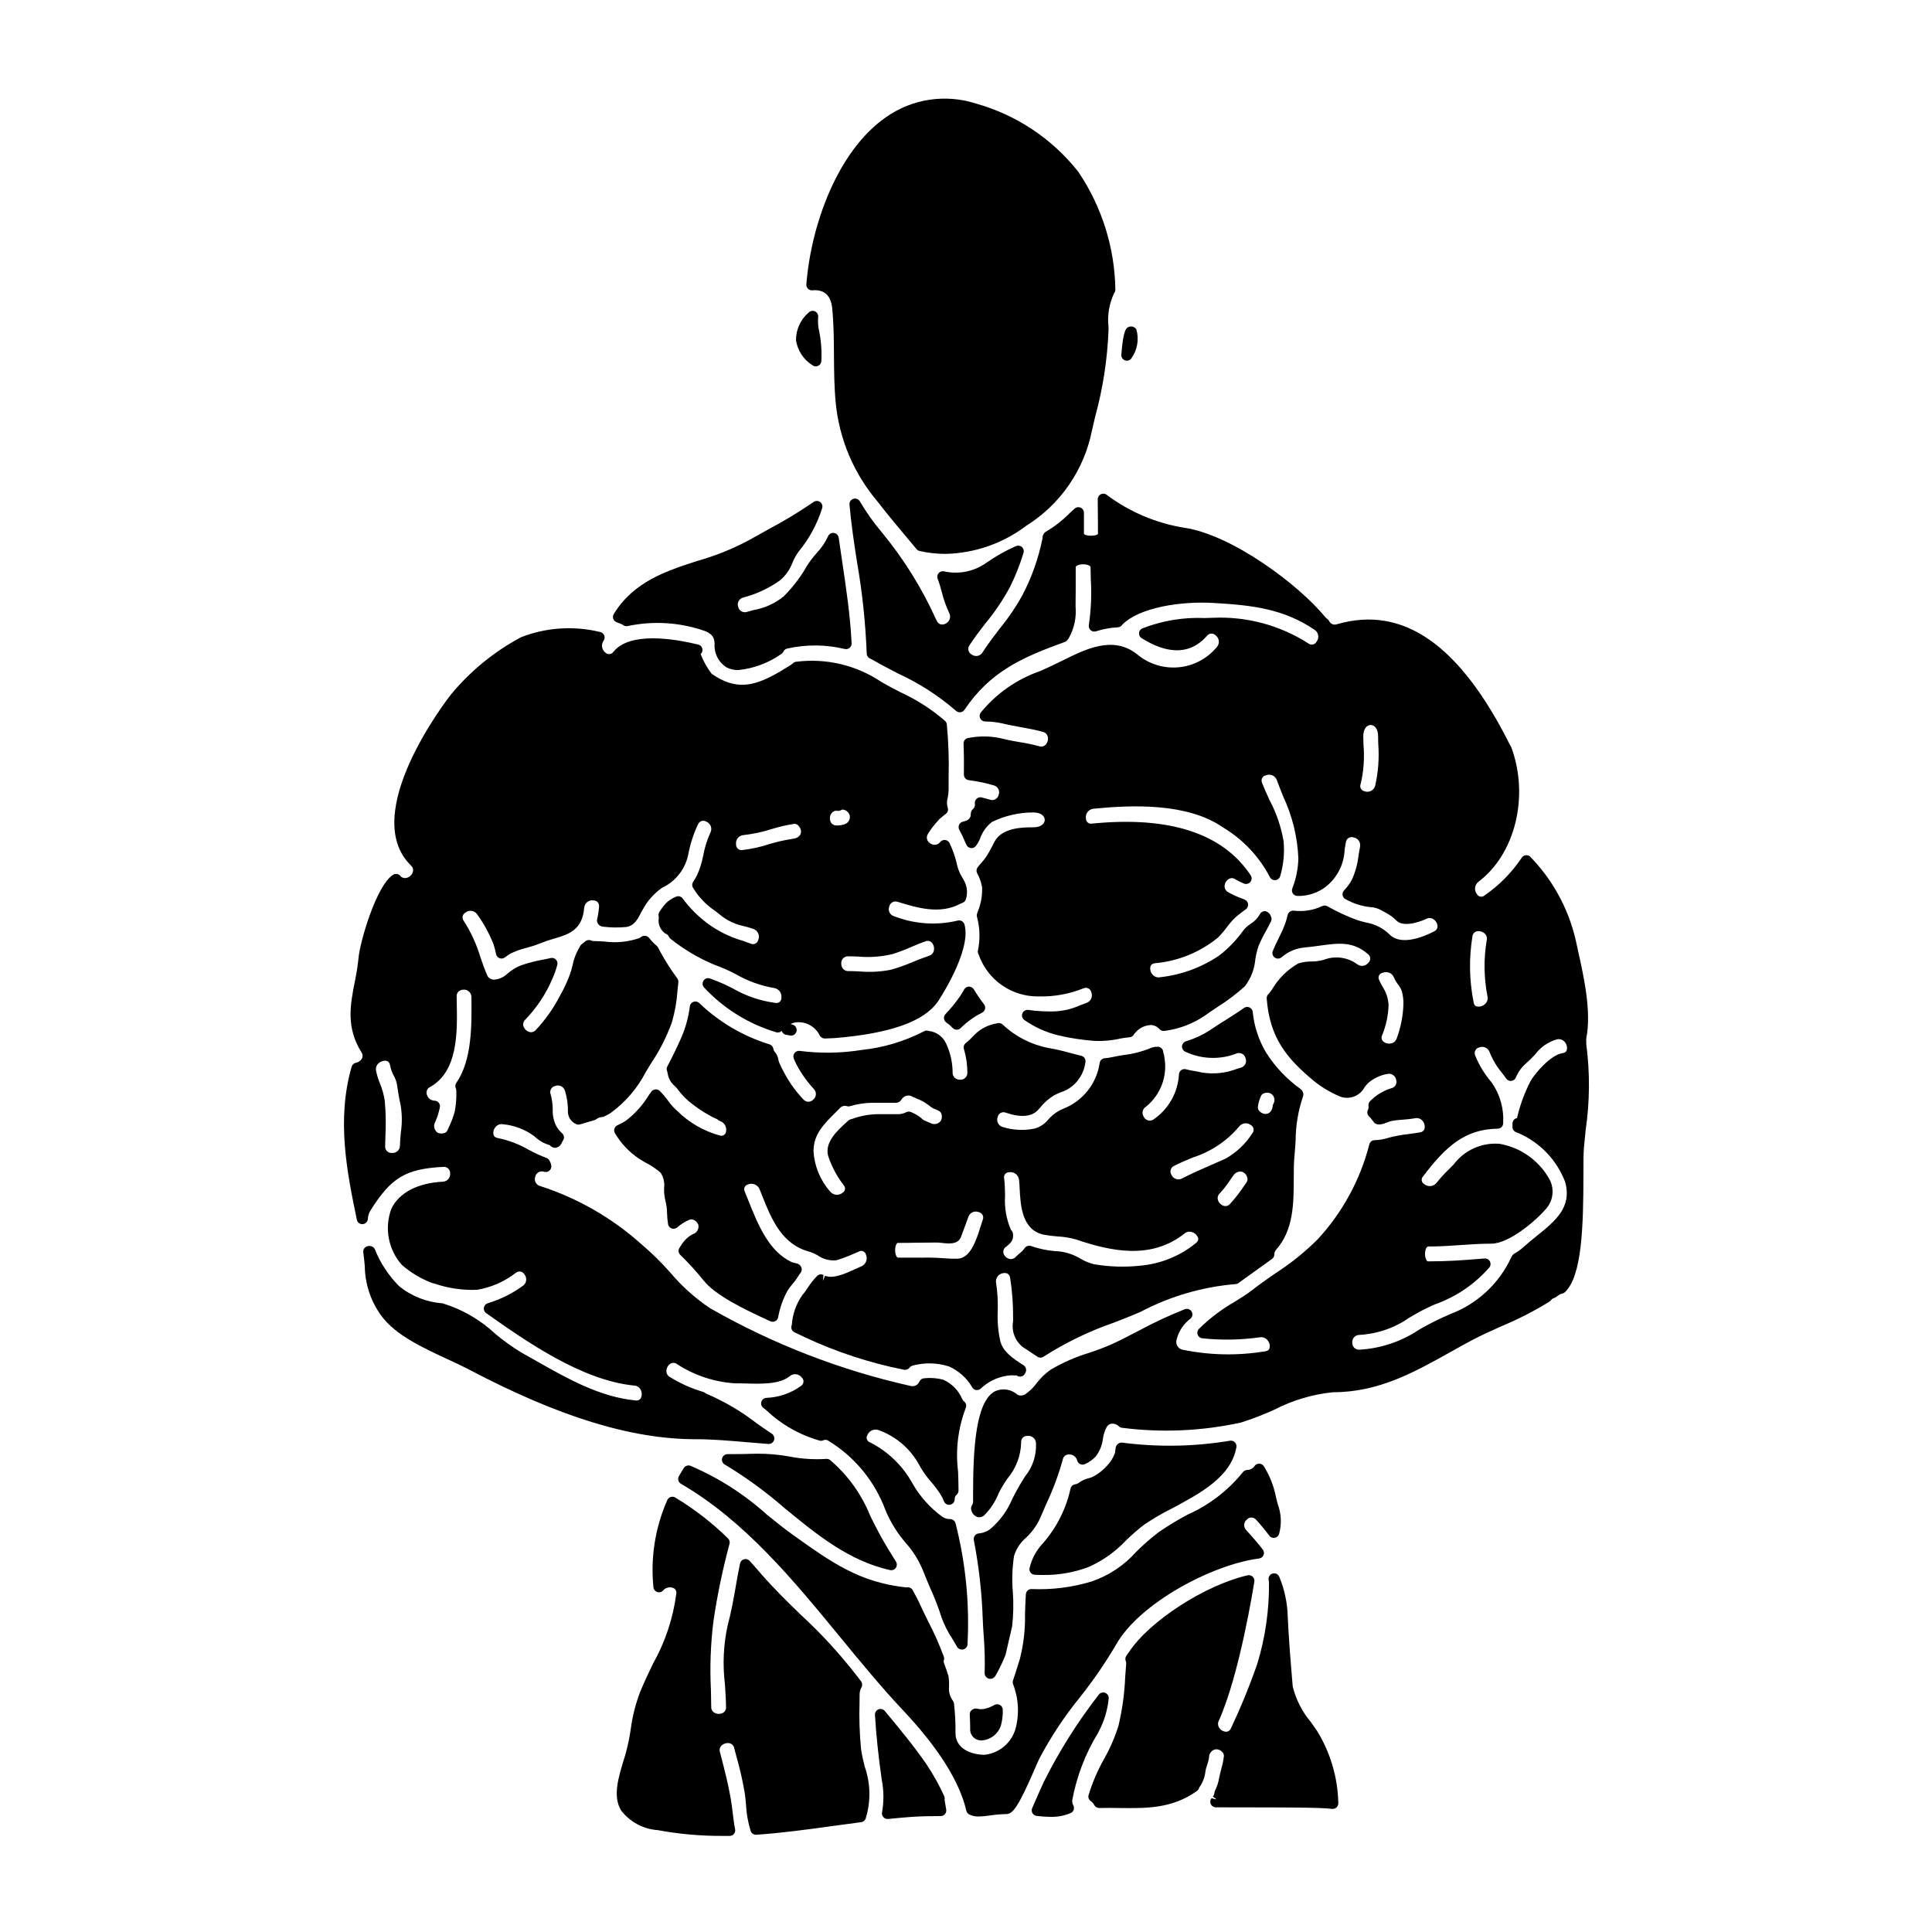
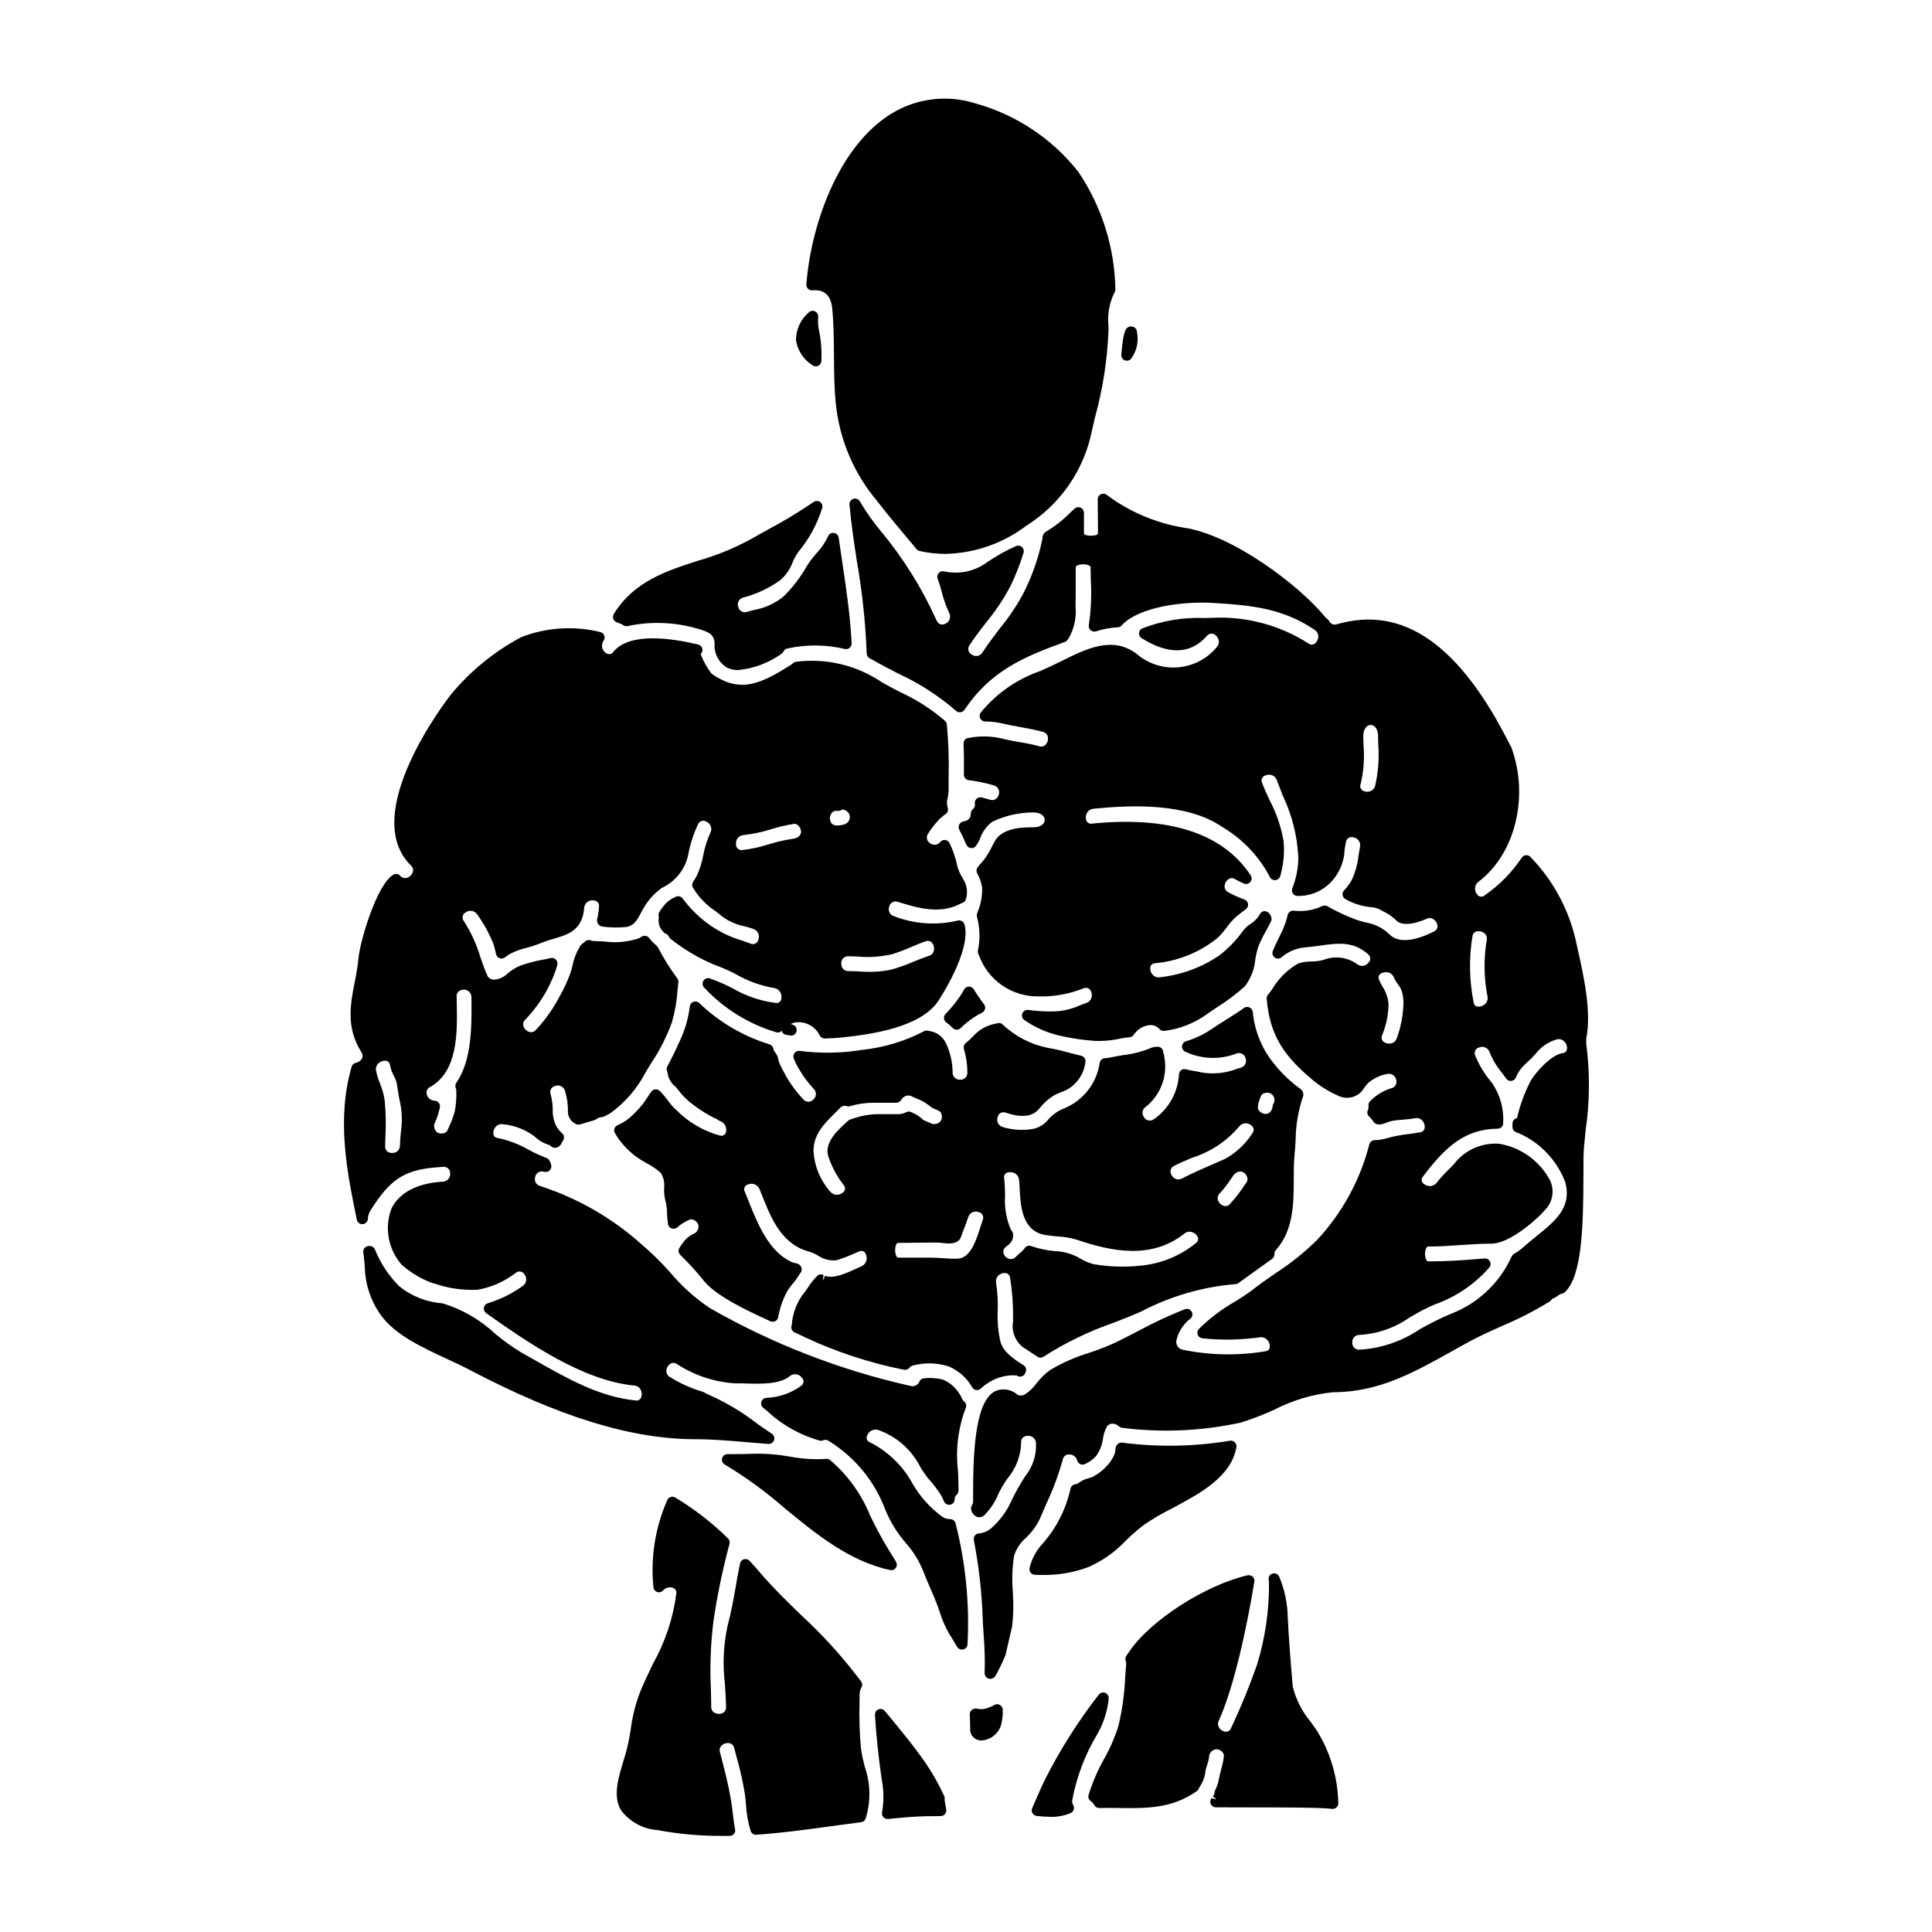
<svg xmlns="http://www.w3.org/2000/svg" fill="#000000" width="800px" height="800px" version="1.1" viewBox="144 144 512 512">
  <g>
    <path d="m402.07 406.18c-0.285-0.441-0.766-0.711-1.289-0.723-0.527 0.004-1.008 0.293-1.262 0.754-0.367 0.645-0.73 1.262-1.094 1.797-1.152 1.676-2.438 3.258-3.848 4.723-0.305 0.316-0.457 0.75-0.41 1.188 0.043 0.438 0.281 0.832 0.648 1.078 0.602 0.41 1.16 0.891 1.66 1.426 0.559 0.59 1.484 0.617 2.078 0.066 1.66-1.66 3.578-3.047 5.676-4.102 0.406-0.191 0.707-0.555 0.812-0.992 0.109-0.438 0.008-0.898-0.266-1.254-0.984-1.266-1.887-2.586-2.707-3.961z" />
    <path d="m403.7 605.22c0.125 0 0.246 0.02 0.375 0.02 2.348-0.125 4.387-1.66 5.152-3.887 0.402-1.418 0.574-2.894 0.508-4.371-0.047-0.504-0.348-0.949-0.797-1.18-0.449-0.23-0.984-0.219-1.422 0.035-0.684 0.398-1.418 0.703-2.18 0.91-0.781 0.246-1.613 0.27-2.406 0.066-0.359-0.086-0.738-0.035-1.062 0.145-0.559 0.25-0.906 0.812-0.875 1.426 0.062 1.18 0.117 2.363 0.117 3.629-0.086 0.77 0.141 1.539 0.625 2.141 0.488 0.602 1.195 0.988 1.965 1.066z" />
    <path d="m374.62 545.71c-2.293-5.715-5.941-10.785-10.625-14.777-0.301-0.238-0.684-0.348-1.066-0.309-3.25 0.207-6.516-0.008-9.711-0.629-2.844-0.516-5.731-0.77-8.625-0.754-2.613 0.09-5.223 0.121-7.805 0.121-0.668 0-1.254 0.453-1.422 1.102-0.168 0.645 0.121 1.324 0.703 1.652 5.613 3.375 10.914 7.238 15.848 11.551 8.383 6.891 17.047 14.02 27.969 16.422 0.102 0.023 0.207 0.035 0.312 0.035 0.539-0.004 1.031-0.293 1.289-0.766 0.262-0.469 0.246-1.039-0.039-1.496-1.52-2.434-3.148-5.039-4.602-7.793-0.82-1.512-1.535-2.969-2.227-4.359z" />
    <path d="m359.31 240.79c0.254 0.191 0.566 0.297 0.887 0.297 0.223 0 0.441-0.051 0.645-0.148 0.496-0.242 0.816-0.742 0.828-1.297 0.145-2.894-0.102-5.797-0.738-8.621-0.156-1.016-0.191-2.043-0.102-3.062 0.043-0.617-0.305-1.199-0.867-1.453-0.566-0.254-1.227-0.129-1.66 0.312-2.141 1.836-3.367 4.516-3.359 7.336 0.414 2.742 2.012 5.172 4.367 6.637z" />
    <path d="m359.28 220.94c3.176-0.289 4.93 1.352 5.273 4.828 0.395 4.086 0.43 8.305 0.457 12.379 0.027 4.144 0.059 8.426 0.469 12.633v0.004c0.938 9.605 4.781 18.695 11.02 26.059 2.754 3.574 5.68 7.051 8.5 10.414l1.906 2.269v0.004c0.211 0.25 0.496 0.426 0.816 0.496 2.262 0.504 4.574 0.758 6.891 0.762 7.723-0.184 15.195-2.789 21.355-7.453 9.023-5.641 15.32-14.754 17.402-25.191l0.855-3.688c2.047-7.465 3.238-15.137 3.543-22.871v-0.965c-0.352-3.082 0.18-6.203 1.527-8.996 0.172-0.227 0.273-0.5 0.293-0.785-0.152-11.18-3.574-22.07-9.84-31.332-6.894-8.73-16.379-15.055-27.09-18.059-8.09-2.621-16.938-1.277-23.883 3.625-12.891 8.953-19.871 28.699-21.082 44.293-0.031 0.43 0.129 0.855 0.438 1.156 0.309 0.305 0.734 0.457 1.164 0.418z" />
    <path d="m442.09 239.48c0.605 0.242 1.297 0.059 1.695-0.453 1.637-2.238 2.133-5.113 1.348-7.773-0.391-0.559-1.07-0.832-1.734-0.703-1.039 0.262-1.707 0.895-2.234 7.441h-0.004c-0.051 0.645 0.328 1.25 0.93 1.488z" />
    <path d="m410.54 438.87c4 1.352 6.875 1.102 8.562-0.734l0.543-0.602v-0.004c1.016-1.281 2.254-2.375 3.656-3.227 0.602-0.324 1.223-0.609 1.859-0.852 1.684-0.539 3.172-1.551 4.297-2.914 1.223-1.461 1.992-3.254 2.203-5.148 0.086-0.746-0.402-1.438-1.133-1.605-1.074-0.246-2.141-0.531-3.195-0.812-1.848-0.523-3.719-0.949-5.609-1.273-4.519-0.891-8.695-3.047-12.035-6.219-0.352-0.312-0.832-0.438-1.293-0.336-0.035 0-0.598 0.137-0.625 0.148-1.852 0.348-3.574 1.191-4.984 2.441-0.395 0.363-0.789 0.742-1.133 1.117-0.512 0.555-1.066 1.062-1.66 1.523-0.512 0.367-0.734 1.023-0.547 1.625 0.609 2.039 0.918 4.152 0.918 6.277 0.02 0.512-0.18 1.004-0.547 1.359-0.367 0.352-0.867 0.531-1.375 0.496-0.52 0.035-1.027-0.145-1.402-0.5-0.379-0.352-0.594-0.848-0.59-1.367 0-2.688-0.598-5.344-1.75-7.777-0.84-1.805-2.562-3.043-4.539-3.269-0.426-0.168-0.906-0.137-1.305 0.09-5.113 2.652-10.684 4.324-16.414 4.93-5.461 0.879-11.023 0.969-16.512 0.262-0.516-0.07-1.031 0.141-1.355 0.551s-0.406 0.957-0.219 1.445c0.234 0.613 0.504 1.207 0.812 1.785 1.234 2.293 2.75 4.414 4.519 6.324 0.367 0.379 0.562 0.895 0.531 1.426-0.027 0.527-0.273 1.02-0.684 1.359-0.328 0.371-0.801 0.582-1.297 0.582-0.496 0-0.969-0.211-1.301-0.582-1.836-1.922-3.422-4.066-4.723-6.383-0.664-1.145-1.258-2.328-1.773-3.543-0.039-0.105-0.078-0.293-0.133-0.496h-0.004c-0.09-0.727-0.371-1.418-0.812-2.004-0.281-0.277-0.469-0.637-0.539-1.023-0.09-0.559-0.488-1.016-1.027-1.18-6.981-2.144-13.359-5.894-18.625-10.949-0.402-0.379-0.98-0.504-1.5-0.328-0.523 0.18-0.902 0.633-0.98 1.18-0.352 2.848-1.105 5.633-2.246 8.266-1.246 2.816-2.465 5.328-3.719 7.676h-0.004c-0.191 0.363-0.227 0.793-0.094 1.18 0.094 0.242 0.16 0.492 0.191 0.746 0.207 1.309 0.895 2.492 1.926 3.324 0.25 0.25 0.484 0.512 0.703 0.789 1.094 1.504 2.406 2.84 3.894 3.953l0.305 0.219v0.004c1.344 1.035 2.766 1.965 4.254 2.777 0.59 0.355 1.207 0.664 1.848 0.922l0.289 0.168h-0.004c0.18 0.188 0.402 0.32 0.648 0.395 1.164 0.395 1.852 1.594 1.602 2.797-0.039 0.363-0.238 0.691-0.539 0.898-0.305 0.207-0.684 0.27-1.039 0.172-4.293-1.168-8.215-3.426-11.379-6.559-0.91-0.805-1.723-1.711-2.422-2.703-0.668-0.918-1.402-1.781-2.199-2.586-0.32-0.297-0.75-0.438-1.184-0.395-0.426 0.043-0.816 0.266-1.066 0.617l-0.625 0.887c-1.582 2.617-3.641 4.918-6.07 6.777-0.727 0.469-1.492 0.883-2.281 1.23-0.383 0.184-0.672 0.52-0.789 0.926-0.121 0.406-0.059 0.848 0.172 1.203 1.602 2.711 3.801 5.019 6.422 6.762 0.562 0.363 1.18 0.723 1.852 1.098 1.371 0.703 2.652 1.57 3.816 2.586 0.773 1.199 1.094 2.633 0.91 4.051-0.039 1.207 0.094 2.414 0.395 3.582 0.254 1.031 0.387 2.09 0.391 3.152 0.031 0.953 0.117 1.906 0.266 2.852 0.094 0.523 0.461 0.953 0.965 1.129 0.5 0.176 1.055 0.07 1.457-0.273 0.988-0.875 2.113-1.574 3.332-2.07 0.371-0.121 0.773-0.082 1.117 0.105 0.535 0.262 0.953 0.719 1.156 1.277 0.23 1.105-0.438 2.199-1.527 2.5-1.008 0.527-1.879 1.281-2.547 2.207l-0.277 0.395c-0.195 0.285-0.395 0.559-0.555 0.848l0.004-0.004c-0.492 0.59-0.449 1.457 0.098 1.996 2.199 2.141 4.266 4.41 6.191 6.801 3.102 3.883 10.352 7.477 17.711 10.82 0.414 0.184 0.891 0.172 1.293-0.035 0.402-0.211 0.684-0.594 0.762-1.039 0.434-2.453 1.262-4.82 2.461-7.004 0.383-0.617 0.812-1.199 1.293-1.742 0.535-0.621 1.027-1.277 1.469-1.969 0.152-0.273 0.332-0.52 0.504-0.766l0.332-0.473c0.238-0.438 0.246-0.961 0.023-1.406-0.23-0.469-0.668-0.805-1.18-0.91-0.473-0.07-0.938-0.195-1.383-0.375-6.062-2.875-8.902-9.996-11.414-16.281l-0.938-2.336v0.004c-0.203-0.348-0.23-0.773-0.078-1.148 0.156-0.375 0.473-0.656 0.867-0.762 0.566-0.254 1.211-0.273 1.789-0.051 0.578 0.219 1.047 0.664 1.301 1.23l0.723 1.797c2.434 6.102 5.191 13.012 12.715 14.879 0.68 0.238 1.34 0.539 1.969 0.898 1.449 1.043 3.238 1.508 5.012 1.305 1.656-0.504 3.273-1.117 4.848-1.836l1.074-0.461c0.344-0.199 0.762-0.227 1.133-0.074 0.367 0.156 0.641 0.473 0.738 0.863 0.535 1.188 0.008 2.582-1.18 3.121-0.484 0.199-1.012 0.445-1.574 0.699-2.488 1.145-5.879 2.719-8.082 1.801l-0.562 1.367 0.152-1.574h0.004c-0.555-0.273-1.223-0.176-1.676 0.25-0.918 0.926-1.734 1.953-2.43 3.062-0.465 0.715-0.973 1.402-1.52 2.055-1.629 2.328-2.586 5.062-2.777 7.898-0.16 0.355-0.172 0.762-0.035 1.125 0.137 0.367 0.418 0.66 0.773 0.824 1.023 0.473 1.969 0.91 2.781 1.32v-0.004c8.352 3.906 17.141 6.785 26.184 8.582 0.547 0.121 1.117-0.078 1.473-0.512 0.23-0.293 0.547-0.5 0.906-0.594 3.144-0.836 6.457-0.754 9.555 0.234 2.606 1.145 4.777 3.094 6.195 5.566 0.219 0.367 0.586 0.621 1.008 0.695 0.086 0.008 0.168 0.008 0.254 0 0.371 0 0.73-0.137 1-0.391 0.105-0.09 0.211-0.188 0.469-0.438v0.004c2.125-1.832 4.789-2.918 7.59-3.086 1.008 0 1.43 0.094 1.387 0 0.375 0.32 0.883 0.434 1.359 0.297 0.477-0.133 0.852-0.496 1.004-0.969 0.402-0.688 0.188-1.574-0.488-2-2.981-1.875-5.324-3.543-6.117-6.203-0.617-2.707-0.859-5.488-0.719-8.266 0.082-2.469-0.066-4.941-0.445-7.383-0.098-0.594 0.051-1.203 0.41-1.684 0.363-0.48 0.906-0.793 1.504-0.863 0.398-0.082 0.816-0.027 1.18 0.164 0.355 0.242 0.586 0.633 0.629 1.066 0.566 3.543 0.832 7.133 0.789 10.723v0.812c-0.469 2.57 0.516 5.188 2.559 6.812 1.137 0.75 2.309 1.504 3.75 2.477 0.516 0.43 1.258 0.457 1.801 0.062 5.832-3.727 12.082-6.75 18.625-9.004 2.519-0.984 4.938-1.934 7.109-2.887h-0.004c7.769-4.086 16.281-6.574 25.031-7.316 0.301-0.004 0.59-0.098 0.836-0.273 2.992-2.125 5.984-4.277 8.914-6.402h0.004c0.379-0.273 0.609-0.711 0.613-1.18-0.008-0.492 0.18-0.969 0.523-1.324 4.578-5.18 4.598-12.289 4.621-18.562 0-2.203 0-4.281 0.191-6.242 0.133-1.414 0.219-2.789 0.305-4.148 0.027-3.981 0.699-7.93 1.992-11.699 0.168-0.684-0.078-1.402-0.633-1.84-3.652-2.606-6.773-5.894-9.184-9.68-1.961-3.297-3.172-6.984-3.543-10.805-0.062-0.52-0.395-0.969-0.875-1.18-0.477-0.215-1.035-0.152-1.457 0.156-1.551 1.117-3.215 2.152-4.789 3.148-1.277 0.789-2.504 1.574-3.57 2.297v0.004c-2.152 1.488-4.523 2.629-7.031 3.379-0.559 0.18-0.957 0.676-1.016 1.258-0.062 0.586 0.23 1.148 0.742 1.438 4.34 2.09 9.352 2.266 13.828 0.488 0.48-0.148 1.004-0.086 1.438 0.172 0.438 0.258 0.742 0.684 0.844 1.18 0.18 0.488 0.148 1.027-0.09 1.492-0.234 0.465-0.652 0.809-1.148 0.953l-0.922 0.27v-0.004c-3.016 1.195-6.301 1.547-9.5 1.012-0.648-0.172-1.328-0.293-2.008-0.395-0.707-0.102-1.402-0.25-2.086-0.441-0.422-0.129-0.879-0.066-1.246 0.176-0.371 0.238-0.613 0.633-0.66 1.074-0.246 4.863-2.758 9.332-6.789 12.066-0.426 0.273-0.945 0.348-1.43 0.211-0.48-0.137-0.883-0.477-1.102-0.93-0.301-0.426-0.41-0.957-0.301-1.465 0.109-0.512 0.426-0.953 0.871-1.219 3.938-3.172 5.809-8.258 4.859-13.227 0-0.277-0.059-0.555-0.168-0.812-0.074-0.156-0.113-0.324-0.113-0.492-0.031-0.398-0.223-0.77-0.527-1.023-0.309-0.258-0.707-0.379-1.102-0.336-0.457-0.004-0.91 0.066-1.344 0.207-2.43 1.023-4.996 1.699-7.617 2-1.137 0.188-2.238 0.395-3.254 0.602-0.555 0.121-1.117 0.203-1.68 0.238-0.66 0.062-1.199 0.559-1.316 1.211-0.383 2.68-1.469 5.211-3.141 7.34-1.676 2.125-3.879 3.773-6.391 4.781-1.574 0.625-2.973 1.617-4.082 2.891-0.941 1.188-2.242 2.039-3.703 2.43-2.812 0.559-5.723 0.402-8.461-0.453-0.531-0.176-0.965-0.562-1.199-1.066-0.238-0.508-0.25-1.09-0.043-1.609 0.102-0.449 0.398-0.832 0.805-1.047 0.41-0.211 0.895-0.234 1.32-0.062zm56.73 21.371c1.047-1.148 1.996-2.379 2.848-3.68l0.727-1.031c0.398-0.625 1.07-1.023 1.809-1.066 0.336 0.004 0.66 0.098 0.941 0.277 0.492 0.309 0.836 0.805 0.957 1.371 0.109 0.402 0.043 0.832-0.176 1.184l-0.641 0.922-0.004-0.004c-1.121 1.707-2.379 3.32-3.758 4.828-0.383 0.477-1.012 0.688-1.605 0.539-0.766-0.223-1.371-0.812-1.605-1.574-0.188-0.637 0.012-1.324 0.508-1.766zm1.492-9.18c-1.203 0.547-2.422 1.074-3.629 1.602-2.617 1.133-5.32 2.309-7.918 3.664l-0.004 0.004c-0.492 0.254-1.066 0.293-1.59 0.105-0.52-0.184-0.941-0.578-1.164-1.086-0.262-0.395-0.336-0.879-0.211-1.336 0.129-0.453 0.449-0.828 0.875-1.027 1.574-0.82 3.25-1.516 4.91-2.211 4.797-1.512 9.066-4.352 12.316-8.188 0.352-0.484 0.887-0.801 1.484-0.883 0.594-0.078 1.195 0.086 1.664 0.457 0.375 0.207 0.637 0.57 0.711 0.988 0.078 0.422-0.039 0.852-0.316 1.176-1.781 2.805-4.231 5.117-7.129 6.734zm8.582-13.656h-0.004c0.125-1.051 0.418-2.078 0.871-3.035 0.176-0.336 0.488-0.586 0.859-0.676 0.234-0.074 0.48-0.113 0.727-0.113 0.355-0.012 0.707 0.074 1.016 0.246 0.879 0.543 1.188 1.676 0.703 2.59-0.137 0.203-0.219 0.441-0.242 0.684-0.043 0.492-0.328 2.102-1.969 2.102v0.004c-0.59-0.039-1.145-0.309-1.539-0.75-0.281-0.281-0.438-0.664-0.426-1.062zm-107.55 3.137-0.359 0.082c-0.23 0.066-0.445 0.184-0.629 0.344l-0.48 0.441c-2.438 2.211-6.121 5.555-4.723 9.316 0.922 2.641 2.262 5.117 3.969 7.336 0.285 0.289 0.418 0.695 0.359 1.098s-0.305 0.754-0.66 0.949c-0.48 0.395-1.102 0.578-1.719 0.512-0.621-0.066-1.184-0.383-1.57-0.871-2.606-2.957-4.148-6.695-4.394-10.625 0-4.516 2.644-7.141 6-10.465l1.02-1.023v-0.004c0.328-0.359 0.789-0.57 1.273-0.59 0.188 0.004 0.375 0.035 0.555 0.098 0.285 0.09 0.59 0.09 0.875 0 2-0.598 4.074-0.898 6.16-0.895h6.188c0.57-0.094 1.059-0.457 1.312-0.973h0.02c0.609-0.953 1.875-1.238 2.832-0.633 0.395 0.18 0.789 0.355 1.18 0.523 0.805 0.305 1.57 0.691 2.293 1.156 0.52 0.34 1.02 0.711 1.496 1.109 0.172 0.121 0.355 0.223 0.547 0.312l0.355 0.152c0.379 0.141 0.75 0.305 1.109 0.492 0.344 0.184 0.598 0.5 0.699 0.879 0.18 0.566 0.129 1.184-0.137 1.719-0.641 0.922-1.887 1.188-2.848 0.609l-0.438-0.176c-0.395-0.172-0.832-0.348-1.266-0.551-0.211-0.141-0.406-0.297-0.586-0.469-0.234-0.215-0.48-0.414-0.738-0.598-0.652-0.434-1.344-0.801-2.07-1.098-0.406-0.176-0.867-0.156-1.262 0.047-0.672 0.355-1.426 0.535-2.188 0.523h-5.512c-2.277 0.051-4.527 0.48-6.664 1.27zm12.176 32.84c1.262 0 2.754 0 4.352-0.043 1.73-0.023 3.543-0.051 5.242-0.051v-0.004c0.66-0.027 1.316 0.004 1.969 0.09 1.625 0.199 4.328 0.539 5.117-1.523l0.621-1.668c0.465-1.234 0.93-2.473 1.363-3.727v-0.004c0.195-0.539 0.605-0.977 1.129-1.203 0.527-0.23 1.125-0.234 1.652-0.012 0.438 0.102 0.805 0.395 1 0.801 0.195 0.402 0.199 0.875 0.008 1.281-0.172 0.5-0.355 1.066-0.543 1.672-1.117 3.543-2.644 8.391-6.019 8.57-1.312 0.039-2.625-0.004-3.934-0.125-1.117-0.074-2.242-0.148-3.328-0.148l-0.445-0.004c-2.586 0.031-8.16 0-8.168 0-0.355 0-0.762-0.859-0.762-1.969-0.004-1.109 0.391-1.949 0.746-1.949zm28.496 1.152c0.137-0.133 0.285-0.254 0.438-0.367 0.578-0.402 1.051-0.945 1.375-1.574 0.184-0.523 0.242-1.082 0.172-1.633-0.02-0.242-0.102-0.477-0.238-0.68-0.098-0.137-0.203-0.27-0.312-0.395-1.234-2.852-1.766-5.957-1.547-9.055-0.031-1.574-0.066-3.148-0.238-4.547l-0.004 0.004c-0.098-0.398-0.004-0.816 0.25-1.133 0.254-0.32 0.641-0.5 1.051-0.492 0.613-0.102 1.242 0.051 1.742 0.422 0.496 0.371 0.824 0.93 0.902 1.547 0.082 0.676 0.121 1.48 0.164 2.363 0.227 4.481 0.574 11.25 6.754 12.281 1.066 0.184 2.168 0.285 3.281 0.395l0.004-0.004c1.676 0.082 3.336 0.355 4.949 0.816 9.23 3.148 19.852 5.418 28.68-1.574 0.598-0.512 1.438-0.645 2.164-0.336 0.73 0.266 1.285 0.875 1.48 1.629 0.027 0.164 0.098 0.668-0.613 1.234v0.004c-4.223 3.438-9.383 5.523-14.809 5.984-4.074 0.43-8.184 0.297-12.223-0.391-1.242-0.32-2.438-0.812-3.543-1.465-1.73-1.051-3.668-1.711-5.68-1.938-2.516-0.113-5.004-0.586-7.387-1.406-0.648-0.242-1.383 0-1.754 0.582-0.355 0.496-0.781 0.934-1.266 1.305-0.332 0.289-0.672 0.586-1.027 0.938-0.438 0.516-1.133 0.734-1.785 0.562-0.707-0.195-1.27-0.734-1.492-1.434-0.18-0.605 0.023-1.262 0.512-1.66z" />
    <path d="m342.09 526.21c1.848 0.156 3.691 0.32 5.531 0.453h-0.004c0.672 0.051 1.289-0.359 1.508-0.992s-0.02-1.336-0.578-1.707c-1.363-0.906-2.707-1.859-4.062-2.809v-0.004c-4.031-3.113-8.438-5.707-13.113-7.731-0.195-0.082-0.383-0.188-0.555-0.312-0.141-0.105-0.301-0.188-0.469-0.238-3.113-0.91-6.086-2.242-8.836-3.957-0.598-0.328-0.949-0.973-0.91-1.652 0.039-0.801 0.484-1.531 1.18-1.93 0.523-0.266 1.152-0.203 1.613 0.16 4.648 3.027 10.008 4.793 15.543 5.117 0.789-0.027 1.766 0 2.824 0.031 3.961 0.109 8.914 0.254 11.57-1.969h0.004c0.465-0.379 1.066-0.551 1.66-0.477 0.594 0.074 1.133 0.387 1.488 0.871 0.32 0.289 0.484 0.711 0.449 1.141-0.035 0.43-0.266 0.82-0.625 1.059-2.699 1.961-5.926 3.07-9.262 3.188-0.602 0.055-1.109 0.469-1.281 1.047-0.176 0.578 0.023 1.203 0.496 1.578l0.906 0.723-0.004 0.004c4.008 3.773 8.871 6.523 14.172 8.004 0.281 0.043 0.57 0.004 0.828-0.113 0.504-0.227 1.09-0.145 1.508 0.207 6.894 4.25 12.168 10.688 14.98 18.281 1.32 3.184 3.144 6.137 5.41 8.738 1.891 2.133 3.414 4.57 4.508 7.207 0.609 1.602 1.305 3.215 1.996 4.832h-0.004c1.152 2.523 2.152 5.117 2.992 7.762 0.723 1.977 1.68 3.859 2.848 5.609 0.395 0.688 0.836 1.387 1.227 2.082 0.262 0.461 0.754 0.746 1.285 0.746 0.102 0.004 0.203-0.008 0.305-0.031 0.637-0.125 1.113-0.648 1.18-1.289 0.582-10.793-0.48-21.613-3.148-32.086-0.156-0.695-0.777-1.188-1.492-1.184-0.727 0.023-1.438-0.191-2.035-0.609-3.223-2.352-5.914-5.352-7.898-8.812-2.559-4.672-6.469-8.469-11.215-10.891-0.387-0.109-0.703-0.395-0.852-0.77-0.148-0.375-0.113-0.797 0.094-1.145 0.227-0.582 0.676-1.051 1.25-1.301s1.223-0.258 1.805-0.023c4.383 1.594 8.07 4.676 10.418 8.711 0.938 1.809 2.094 3.492 3.453 5.008 0.852 0.988 1.641 2.031 2.359 3.121 0.398 0.594 0.727 1.23 0.984 1.898 0.219 0.695 0.91 1.129 1.629 1.02 0.719-0.105 1.254-0.723 1.258-1.453-0.004-0.125 0.004-0.246 0.023-0.371 0.07-0.316 0.238-0.602 0.484-0.816 0.324-0.281 0.508-0.691 0.508-1.117 0-1.699-0.066-3.391-0.121-5.059-0.707-5.664-0.016-11.418 2.004-16.758 0.312-0.637 0.129-1.402-0.438-1.828-0.195-0.16-0.352-0.363-0.453-0.594-0.973-2.289-2.769-4.129-5.035-5.148-1.668-0.434-3.402-0.559-5.117-0.371-0.527 0.047-0.988 0.379-1.203 0.863-0.363 0.906-1.34 1.41-2.293 1.18-18.652-4.176-36.574-11.121-53.176-20.602-3.965-2.656-7.535-5.856-10.602-9.512-2.394-2.703-4.981-5.234-7.734-7.57-7.754-6.922-16.871-12.145-26.766-15.328-0.5-0.145-0.914-0.492-1.148-0.957-0.234-0.465-0.266-1.004-0.09-1.492 0.098-0.492 0.402-0.918 0.836-1.168 0.43-0.254 0.949-0.312 1.426-0.164l0.098 0.023c0.48 0.145 1 0.035 1.383-0.289 0.383-0.32 0.574-0.816 0.512-1.312-0.07-0.477-0.234-0.938-0.484-1.355-0.172-0.332-0.461-0.586-0.816-0.715-1.609-0.609-3.172-1.328-4.684-2.152-2.531-1.469-5.285-2.519-8.152-3.109-0.906-0.148-1.086-0.629-1.145-0.789h-0.004c-0.203-0.742-0.02-1.535 0.484-2.117 0.484-0.613 1.266-0.902 2.031-0.754 2.992 0.285 5.852 1.383 8.266 3.172 1.145 1.117 2.551 1.93 4.09 2.363 0.352 0.434 0.875 0.695 1.434 0.711 0.828-0.082 1.531-0.645 1.789-1.438 0.066-0.145 0.148-0.281 0.238-0.414 0.242-0.309 0.352-0.707 0.301-1.098-0.051-0.395-0.258-0.75-0.574-0.988-0.645-0.586-1.176-1.281-1.574-2.059-0.602-1.293-0.883-2.711-0.82-4.137-0.004-1.375-0.191-2.742-0.562-4.07-0.168-0.445-0.137-0.941 0.09-1.359s0.625-0.719 1.09-0.824c0.512-0.207 1.09-0.188 1.59 0.051 0.496 0.242 0.871 0.68 1.031 1.211 0.57 1.836 0.836 3.754 0.785 5.676 0.055 1.32 0.832 2.508 2.023 3.086 0.371 0.223 0.816 0.273 1.227 0.141 0.605-0.195 1.207-0.367 1.805-0.535 0.68-0.188 1.359-0.395 2.027-0.602 0.156-0.055 0.305-0.133 0.438-0.234 0.426-0.332 0.941-0.527 1.48-0.562 0.199-0.004 0.395-0.051 0.574-0.137 0.582-0.266 1.145-0.57 1.691-0.902 3.938-2.852 7.148-6.59 9.375-10.91l1.406-2.309c2.273-3.379 4.121-7.023 5.508-10.852 0.812-2.793 1.312-5.664 1.496-8.562l0.211-2.043c0.039-0.371-0.059-0.742-0.281-1.039-1.922-2.594-3.633-5.336-5.117-8.199-0.09-0.168-0.207-0.32-0.352-0.445-0.738-0.613-1.406-1.305-1.992-2.066-0.488-0.617-1.371-0.758-2.027-0.32-0.184 0.129-0.379 0.25-0.578 0.359-2.981 1.023-6.16 1.332-9.281 0.898-0.941-0.051-1.883-0.102-2.859-0.121h0.004c-0.242-0.012-0.48-0.07-0.699-0.172-0.543-0.207-1.16-0.078-1.574 0.332-0.281 0.254-0.578 0.492-0.895 0.703-0.246 0.234-0.441 0.52-0.57 0.832-0.887 1.488-1.508 3.121-1.832 4.82-0.195 0.828-0.434 1.641-0.719 2.441-0.703 1.887-1.559 3.715-2.559 5.469-1.711 3.34-3.883 6.426-6.453 9.16-0.348 0.395-0.855 0.605-1.379 0.578-1.02-0.145-1.824-0.949-1.969-1.969-0.023-0.52 0.188-1.023 0.574-1.371 3.066-3.168 5.519-6.883 7.234-10.949 0.5-1.141 0.914-2.32 1.238-3.523 0.145-0.5 0.016-1.039-0.344-1.418-0.352-0.383-0.883-0.547-1.387-0.43l-1.84 0.395v-0.004c-2.074 0.359-4.113 0.887-6.102 1.574-1.25 0.512-2.41 1.219-3.438 2.09-0.977 0.988-2.277 1.586-3.664 1.68-0.66-0.004-1.277-0.324-1.656-0.867-0.789-1.707-1.387-3.481-1.969-5.188-1.004-3.356-2.473-6.555-4.367-9.5-0.281-0.344-0.395-0.793-0.305-1.227 0.086-0.434 0.363-0.805 0.758-1.012 0.461-0.359 1.047-0.516 1.625-0.434s1.098 0.398 1.438 0.871c1.777 2.473 3.246 5.152 4.363 7.984 0.273 0.859 0.5 1.73 0.672 2.617 0.105 0.488 0.453 0.891 0.922 1.066 0.465 0.176 0.992 0.102 1.395-0.195 0.617-0.461 1.207-0.871 1.434-0.992 1.391-0.68 2.848-1.207 4.352-1.574 1.285-0.336 2.547-0.75 3.777-1.246 1.145-0.465 2.312-0.859 3.504-1.18 3.688-1.082 7.508-2.203 7.965-8.188h0.004c0.051-0.59 0.344-1.133 0.805-1.5 0.465-0.367 1.059-0.527 1.645-0.441 0.441-0.016 0.863 0.172 1.152 0.508 0.285 0.336 0.406 0.781 0.324 1.215-0.078 1.145-0.254 2.281-0.527 3.394-0.055 0.438 0.078 0.883 0.363 1.219 0.297 0.355 0.723 0.578 1.18 0.621 2.047 0.258 4.109 0.289 6.16 0.094 2.16-0.285 3.125-2.172 3.832-3.543 0.168-0.34 0.336-0.664 0.516-0.953h0.004c1.223-2.324 2.977-4.332 5.117-5.859 3.734-1.73 6.387-5.184 7.082-9.242 0.52-2.633 1.363-5.191 2.512-7.613 0.172-0.418 0.516-0.734 0.941-0.875 0.43-0.137 0.895-0.078 1.273 0.164 0.535 0.219 0.957 0.652 1.16 1.191 0.207 0.543 0.184 1.145-0.066 1.664-0.883 1.922-1.523 3.941-1.91 6.019-0.34 1.871-0.914 3.695-1.703 5.426-0.293 0.562-0.621 1.105-0.977 1.625-0.297 0.434-0.344 0.988-0.125 1.461 1.492 2.531 3.543 4.684 5.996 6.297 0.625 0.484 1.227 0.953 1.758 1.406 1.773 1.316 3.816 2.223 5.984 2.641 0.828 0.227 1.648 0.449 2.418 0.73v0.004c0.551 0.211 0.996 0.641 1.223 1.188 0.23 0.543 0.227 1.16-0.012 1.703-0.098 0.422-0.383 0.777-0.773 0.965-0.387 0.188-0.84 0.191-1.234 0.008l-2.195-0.789v0.004c-3.41-0.992-6.609-2.594-9.445-4.727-2.406-1.82-4.543-3.977-6.344-6.402-0.402-0.602-1.184-0.816-1.84-0.512-0.969 0.395-1.855 0.969-2.606 1.695-0.648 0.715-1.23 1.484-1.746 2.301-0.215 0.332-0.293 0.738-0.207 1.125 0.047 0.238 0.047 0.48 0 0.715-0.148 1.34 0.348 2.668 1.34 3.578 0.156 0.18 0.359 0.316 0.586 0.395 0.371 0.156 0.664 0.457 0.812 0.832 0.09 0.18 0.219 0.344 0.375 0.477 3.523 2.812 7.422 5.129 11.578 6.875 2.012 0.719 3.973 1.582 5.859 2.586 3.098 1.777 6.484 3 10.004 3.602 0.609 0.082 1.16 0.402 1.531 0.895 0.371 0.492 0.527 1.109 0.438 1.719 0.023 0.418-0.156 0.824-0.484 1.086-0.328 0.262-0.762 0.352-1.164 0.238-3.922-0.512-7.699-1.793-11.125-3.769-1.762-0.93-3.582-1.742-5.453-2.43l-0.633-0.246-0.004-0.004c-0.645-0.254-1.379-0.027-1.766 0.547-0.387 0.578-0.324 1.344 0.156 1.848 5.219 5.602 11.844 9.703 19.184 11.871 0.504 0.125 1.039-0.035 1.391-0.414 0.117 0.5 0.496 0.895 0.988 1.031l1.148 0.203c0.113 0.027 0.23 0.043 0.348 0.043 0.703-0.004 1.309-0.508 1.441-1.199s-0.242-1.383-0.895-1.648c-0.227-0.09-0.461-0.164-0.699-0.219 0.328-0.168 0.68-0.301 1.043-0.391 2.668-0.465 5.332 0.848 6.59 3.246 0.246 0.586 0.812 0.969 1.445 0.984 0.91-0.031 1.789-0.062 2.754-0.125 14.664-1.223 23.578-4.402 27.23-9.707 0.09-0.129 8.992-13.43 7.027-20.398v-0.004c-0.113-0.383-0.375-0.707-0.73-0.895-0.352-0.191-0.762-0.23-1.145-0.109-5.594 1.32-11.457 0.906-16.809-1.18-0.52-0.152-0.945-0.512-1.184-0.992-0.238-0.484-0.266-1.043-0.07-1.547 0.094-0.48 0.391-0.898 0.816-1.145 0.426-0.246 0.938-0.293 1.402-0.129 4.984 1.543 11.188 3.461 16.633 0.508 0.184-0.09 0.371-0.168 0.566-0.234 0.453-0.172 0.793-0.551 0.918-1.02 0.457-1.516 0.328-3.148-0.363-4.578l-0.535-0.973v0.004c-0.594-0.945-1.051-1.965-1.359-3.035-0.438-2.16-1.145-4.254-2.098-6.238-0.223-0.461-0.672-0.773-1.184-0.82-0.508-0.047-1.008 0.172-1.316 0.582-0.652 0.809-1.836 0.934-2.644 0.285-0.418-0.242-0.719-0.645-0.828-1.117-0.109-0.469-0.016-0.965 0.254-1.363 0.77-1.258 1.664-2.43 2.672-3.504 0.23-0.332 0.523-0.617 0.863-0.836 0.395-0.336 0.75-0.641 1.18-0.949v0.004c0.555-0.406 0.754-1.137 0.488-1.766-0.227-0.82-0.219-1.688 0.023-2.504 0.145-0.707 0.227-1.426 0.246-2.148v-3.367 0.004c0.125-4.656-0.035-9.316-0.477-13.953-0.039-0.352-0.203-0.68-0.465-0.918-3.531-3.062-7.484-5.609-11.734-7.559-1.66-0.855-3.352-1.727-5.055-2.711-6.672-4.516-14.762-6.438-22.754-5.398-0.293 0.047-0.566 0.184-0.785 0.391-0.129 0.137-0.273 0.258-0.426 0.363-8.051 5.074-13.5 7.75-21.113 2.406-1.219-1.582-2.195-3.336-2.902-5.199 0.406-0.367 0.574-0.93 0.441-1.461-0.133-0.527-0.551-0.941-1.082-1.07-6.527-1.574-18.105-3.461-22.469 1.906v-0.004c-0.219 0.352-0.582 0.582-0.992 0.629s-0.816-0.09-1.109-0.379c-1.008-0.73-1.246-2.129-0.531-3.148 0.285-0.391 0.363-0.895 0.211-1.355-0.152-0.457-0.523-0.812-0.992-0.945-6.981-1.734-14.328-1.27-21.035 1.332-7.156 3.812-13.496 8.992-18.656 15.246-1.004 1.285-24.5 31.637-10.566 45.266 0.387 0.336 0.602 0.832 0.582 1.344-0.051 0.496-0.277 0.961-0.637 1.309-0.355 0.379-0.836 0.621-1.352 0.684-0.453 0.031-0.906-0.109-1.258-0.395-0.078-0.105-0.164-0.207-0.254-0.305-0.484-0.449-1.211-0.523-1.777-0.184-4.469 2.711-8.855 17.953-9.188 21.996v-0.004c-0.227 2.195-0.57 4.379-1.031 6.535-1.145 5.859-2.336 11.918 1.781 18.5 0.336 0.453 0.41 1.051 0.199 1.574-0.324 0.645-0.934 1.102-1.645 1.234-0.543 0.109-0.98 0.512-1.137 1.039-4.074 14.113-1.18 28.152 1.375 40.539v0.004c0.145 0.719 0.797 1.227 1.531 1.18 0.73-0.043 1.32-0.613 1.391-1.344 0.023-0.734 0.227-1.453 0.586-2.098 5.555-8.906 9.375-11.215 19.465-11.738v0.004c0.461-0.039 0.918 0.121 1.25 0.441 0.336 0.32 0.523 0.766 0.508 1.23 0.062 0.555-0.105 1.109-0.469 1.535-0.359 0.426-0.879 0.688-1.438 0.715-6.754 0.352-11.605 2.902-13.672 7.172-0.934 2.508-1.164 5.219-0.672 7.844 0.496 2.629 1.699 5.07 3.477 7.066 2.375 2.066 5.098 3.688 8.047 4.785l0.605 0.145v0.004c3.641 1.246 7.481 1.801 11.324 1.633 3.734-0.641 7.25-2.191 10.234-4.523 0.352-0.277 0.812-0.387 1.254-0.293 0.441 0.094 0.816 0.379 1.027 0.777 0.355 0.453 0.504 1.035 0.418 1.605-0.09 0.57-0.41 1.078-0.887 1.406-2.793 2.027-5.906 3.57-9.211 4.574-0.559 0.141-0.984 0.594-1.09 1.16-0.109 0.566 0.125 1.145 0.594 1.48 10.688 7.527 25.324 17.836 39.281 19.203h0.004c0.754 0.047 1.418 0.52 1.715 1.219 0.344 0.715 0.309 1.555-0.094 2.242-0.316 0.402-0.84 0.59-1.34 0.473-9.445-0.922-18-5.769-26.27-10.461-1.348-0.762-2.684-1.527-4.019-2.266-2.363-1.453-4.625-3.07-6.766-4.84-4-3.777-8.82-6.574-14.086-8.176-4.223-0.293-8.246-1.891-11.52-4.57-2.785-2.809-4.969-6.148-6.43-9.82-0.203-0.359-0.539-0.625-0.934-0.742-0.418-0.121-0.867-0.086-1.258 0.105-0.59 0.273-0.926 0.898-0.836 1.543 0.184 1.309 0.297 2.516 0.395 3.672 0.062 4.754 1.617 9.367 4.441 13.191 3.754 5.086 11.02 8.438 17.438 11.414 1.969 0.902 3.805 1.754 5.41 2.594 24.129 12.719 43.336 18.637 60.445 18.637 4.414 0 9.121 0.406 13.672 0.801zm-96.129-90.492c-0.227-1.582-0.656-3.133-1.273-4.606-0.457-1.098-0.805-2.242-1.035-3.41-0.141-0.77 0.164-1.551 0.789-2.023 0.445-0.363 0.996-0.566 1.574-0.582 0.195-0.004 0.391 0.031 0.574 0.098 0.152 0.059 0.633 0.242 0.789 1.145l-0.004 0.004c0.191 0.984 0.535 1.934 1.016 2.812 0.336 0.602 0.586 1.246 0.75 1.918l0.207 1.309c0.219 1.445 0.453 2.906 0.789 4.305 0.43 2.441 0.461 4.941 0.094 7.394-0.109 1.211-0.215 2.414-0.246 3.57h-0.004c-0.004 0.531-0.23 1.035-0.621 1.391-0.395 0.359-0.914 0.539-1.445 0.5h-0.059c-0.488 0.035-0.969-0.148-1.312-0.496s-0.52-0.832-0.477-1.32l0.066-2.488c0.176-3.172 0.121-6.356-0.172-9.52zm18.805-3.391h0.004c0.094 0.215 0.148 0.449 0.152 0.688 0.078 1.898-0.066 3.797-0.434 5.66-0.398 1.395-0.914 2.754-1.543 4.059l-0.395 0.871h0.004c-0.172 0.332-0.473 0.578-0.832 0.672-0.574 0.195-1.203 0.156-1.746-0.105-0.93-0.641-1.203-1.895-0.625-2.863 0.539-1.238 0.949-2.523 1.223-3.844 0.09-0.434-0.02-0.887-0.301-1.23s-0.699-0.543-1.145-0.543h-0.043c-0.945-0.062-1.742-0.73-1.969-1.648-0.258-0.777 0.105-1.625 0.848-1.969 7.438-4.129 7.223-14.516 7.086-22.105l-0.035-1.883h-0.004c-0.035-0.504 0.156-0.996 0.523-1.344 0.387-0.312 0.867-0.484 1.363-0.477 0.527-0.02 1.043 0.176 1.426 0.543 0.383 0.367 0.602 0.871 0.609 1.402 0.086 7.43 0.188 16.68-3.981 22.723v-0.004c-0.297 0.406-0.363 0.934-0.184 1.398zm102.95-69.848c-0.637 0.191-1.301 0.281-1.969 0.277-0.602 0.043-1.184-0.242-1.516-0.75-0.391-0.703-0.398-1.559-0.02-2.269 0.277-0.52 0.801-0.855 1.387-0.891 0.523 0.141 1.078 0.039 1.52-0.277 0.336-0.035 0.676 0.035 0.973 0.195 0.512 0.262 0.902 0.719 1.074 1.266 0.262 1.074-0.383 2.16-1.449 2.449zm22.434 34.832c-1.414 0.477-2.754 1.031-4.141 1.574h0.004c-1.941 0.844-3.938 1.551-5.977 2.121-2.738 0.535-5.539 0.68-8.316 0.426-0.996-0.039-1.969-0.078-2.918-0.086-0.527 0.023-1.039-0.195-1.387-0.598-0.324-0.41-0.488-0.918-0.469-1.441-0.035-0.492 0.141-0.977 0.48-1.336 0.34-0.355 0.816-0.555 1.309-0.543h0.035c0.844 0 1.703 0.039 2.574 0.07 3.055 0.277 6.133 0.062 9.121-0.637 1.711-0.539 3.394-1.176 5.035-1.906 1.242-0.523 2.481-1.051 3.766-1.488 0.523-0.238 1.137-0.148 1.574 0.227 0.566 0.574 0.812 1.391 0.648 2.184-0.133 0.703-0.664 1.266-1.359 1.434zm-51.086-29.59c-0.078-0.578 0.086-1.164 0.449-1.617 0.363-0.457 0.902-0.742 1.48-0.793 2.519-0.277 5.004-0.805 7.418-1.574 1.996-0.621 4.035-1.094 6.102-1.41h0.117c0.324 0.023 0.633 0.164 0.863 0.391 0.465 0.41 0.75 0.984 0.789 1.602 0 1.531-1.5 1.891-2.137 1.969v-0.004c-2.219 0.332-4.41 0.832-6.555 1.5-2.219 0.715-4.504 1.211-6.82 1.484-0.445 0.082-0.902-0.047-1.234-0.352-0.336-0.305-0.512-0.746-0.473-1.195z" />
    <path d="m307.43 308.92c0.422 0.137 0.84 0.309 1.266 0.48h0.004c0.152 0.062 0.297 0.148 0.43 0.254 0.363 0.277 0.84 0.367 1.281 0.242 6.641-1.395 13.535-0.984 19.965 1.18 2.129 0.715 2.945 1.656 3 3.473-0.191 2.535 1.035 4.969 3.184 6.32 0.953 0.488 2.012 0.73 3.082 0.707 4.109-0.418 8.039-1.887 11.414-4.269 0.25-0.156 0.449-0.379 0.57-0.648 0.215-0.441 0.637-0.75 1.125-0.816 4.984-1.094 10.148-1.047 15.109 0.141 0.453 0.113 0.934 0.004 1.289-0.297 0.359-0.293 0.559-0.742 0.539-1.207-0.348-7.234-1.434-14.531-2.488-21.59-0.324-2.148-0.633-4.281-0.934-6.391-0.094-0.656-0.613-1.172-1.27-1.262-0.66-0.094-1.301 0.273-1.551 0.891-0.75 1.621-1.758 3.106-2.984 4.402-0.977 1.09-1.863 2.258-2.648 3.492-1.664 2.945-3.731 5.644-6.133 8.023-2.301 1.879-5.051 3.133-7.977 3.633l-1.801 0.492h-0.004c-0.477 0.148-0.996 0.086-1.426-0.168-0.43-0.254-0.734-0.676-0.836-1.168-0.18-0.488-0.148-1.035 0.09-1.5 0.238-0.469 0.656-0.812 1.16-0.957 3.523-0.91 6.848-2.457 9.812-4.566 1.512-1.273 2.664-2.918 3.344-4.773 0.426-1.027 0.977-2 1.633-2.894 2.777-3.371 4.879-7.246 6.191-11.414 0.215-0.609 0.012-1.285-0.504-1.672-0.516-0.391-1.223-0.398-1.75-0.02-3.875 2.648-7.898 5.082-12.047 7.281-1.719 0.953-3.387 1.875-4.93 2.754h0.004c-4.348 2.332-8.934 4.188-13.68 5.535-8.359 2.695-17.004 5.484-22.305 14.121-0.234 0.383-0.285 0.852-0.129 1.277 0.152 0.422 0.488 0.754 0.914 0.895z" />
    <path d="m372.18 607.47c-0.391-4.098-0.52-8.215-0.395-12.332l0.02-2.035c-0.012-0.676 0.16-1.348 0.496-1.934 0.277-0.5 0.242-1.113-0.09-1.574-0.203-0.293-0.43-0.57-0.656-0.852-0.227-0.281-0.395-0.484-0.57-0.742h-0.004c-4.445-5.742-9.367-11.098-14.707-16.016-3.543-3.434-7.176-6.984-10.457-10.75-0.988-1.18-1.969-2.266-3.148-3.586-0.375-0.414-0.945-0.582-1.484-0.441-0.535 0.145-0.949 0.578-1.062 1.121-0.445 2.098-0.824 4.215-1.18 6.332-0.594 3.324-1.203 6.766-2.094 10.047l-0.004 0.004c-1.121 5.129-1.371 10.41-0.73 15.621 0.129 2.012 0.27 4.023 0.293 6.031 0.055 0.625-0.25 1.223-0.789 1.547-0.703 0.383-1.551 0.383-2.254 0-0.578-0.32-0.922-0.945-0.883-1.602-0.02-1.523-0.051-3.027-0.082-4.512-0.309-6.113-0.078-12.242 0.691-18.316 1.012-6.816 2.418-13.57 4.207-20.23 0.051-0.16 0.074-0.324 0.078-0.492 0-0.398-0.16-0.781-0.445-1.062-4.223-4.148-8.918-7.789-13.992-10.84-0.367-0.219-0.812-0.27-1.219-0.133-0.41 0.137-0.734 0.445-0.898 0.844-3.199 7.266-4.457 15.242-3.652 23.141 0.082 0.582 0.496 1.055 1.059 1.215 0.562 0.16 1.168-0.027 1.539-0.477 0.656-0.723 1.688-0.977 2.602-0.637 0.621 0.23 0.984 0.879 0.855 1.531-0.848 6.523-2.945 12.82-6.176 18.555-1.18 2.43-2.363 4.945-3.426 7.527v-0.004c-1.207 3.184-2.039 6.496-2.481 9.871-0.324 2.269-0.797 4.516-1.418 6.719l-0.207 0.668c-1.707 5.555-3.184 10.344-0.922 14.098v0.004c2.332 3.055 5.867 4.957 9.699 5.223 5.727 1.059 11.535 1.57 17.355 1.531h1.738c0.441-0.004 0.855-0.207 1.129-0.547 0.277-0.344 0.383-0.793 0.293-1.223-0.289-1.426-0.457-2.871-0.633-4.328-0.148-1.242-0.305-2.5-0.523-3.758-0.648-3.785-1.609-7.504-2.535-11.09l-0.324-1.25v-0.004c-0.203-0.617-0.039-1.297 0.426-1.746 0.59-0.559 1.422-0.781 2.207-0.594 0.59 0.168 1.031 0.66 1.141 1.262l0.625 2.363v-0.004c0.914 3.18 1.641 6.406 2.184 9.668 0.133 0.93 0.223 1.918 0.32 2.926 0.113 2.391 0.531 4.758 1.242 7.043 0.23 0.617 0.832 1.012 1.488 0.969 6.836-0.461 13.754-1.418 20.441-2.34 2.445-0.336 4.891-0.668 7.348-0.988v0.004c0.48-0.062 0.898-0.355 1.121-0.789 0.055-0.117 0.098-0.238 0.129-0.363 1.336-4.422 1.234-9.156-0.289-13.516-0.426-1.656-0.801-3.258-0.996-4.758z" />
    <path d="m394.36 620.6c0-0.215-0.047-0.43-0.141-0.625-1.355-2.977-2.957-5.84-4.785-8.555-3.25-4.703-6.941-9.16-10.512-13.469l-0.438-0.523c-0.406-0.492-1.082-0.664-1.676-0.434-0.594 0.234-0.969 0.82-0.934 1.457 0.293 5.09 0.93 11.195 1.801 17.195 0.559 2.844 0.586 5.766 0.082 8.617-0.094 0.434 0.016 0.891 0.297 1.238 0.277 0.344 0.699 0.547 1.145 0.547h0.152c1.988-0.207 3.977-0.387 5.965-0.535 2.543-0.195 5.035-0.234 7.984-0.234h0.004c0.438-0.004 0.852-0.199 1.133-0.535 0.281-0.336 0.398-0.781 0.316-1.215-0.148-0.789-0.297-1.645-0.426-2.519 0.012-0.07 0.031-0.348 0.031-0.41z" />
    <path d="m564.38 420.73c-0.023-0.16-0.023-0.32 0-0.477 0.016-0.133 0.016-0.262 0-0.395-0.043-0.223-0.043-0.449 0-0.672 1.406-7.086-0.613-16.18-2.238-23.48l-0.602-2.754-0.004-0.004c-1.945-8.285-6.117-15.879-12.066-21.965-0.328-0.277-0.758-0.402-1.18-0.34-0.43 0.066-0.809 0.32-1.035 0.691-2.606 3.894-5.926 7.262-9.781 9.922-0.293 0.289-0.699 0.422-1.102 0.367-0.406-0.059-0.758-0.301-0.957-0.656-0.391-0.48-0.57-1.094-0.504-1.707 0.07-0.613 0.379-1.176 0.863-1.559 9.797-7.352 13.543-22.715 8.715-35.727-0.086-0.176-0.188-0.344-0.301-0.504-13.324-26.648-28.34-37.125-45.879-32.043-0.82 0.309-1.738-0.078-2.094-0.879-0.117-0.223-0.285-0.41-0.492-0.543-0.18-0.117-0.34-0.262-0.477-0.422-7.086-8.66-24.797-21.902-37.508-23.742-7.426-1.211-14.449-4.199-20.465-8.719-0.453-0.34-1.055-0.391-1.559-0.133-0.5 0.254-0.812 0.773-0.805 1.336 0.062 4.621 0.062 9.027 0.062 9.055 0 0.789-3.715 0.789-3.715 0v-5.504c0-0.582-0.344-1.109-0.879-1.348-0.535-0.234-1.156-0.133-1.59 0.258l-1.316 1.207h0.004c-1.895 1.926-4.035 3.59-6.371 4.949-0.539 0.375-0.852 1.004-0.82 1.66l-0.074 0.375c-1.047 5.09-2.793 10.008-5.191 14.613-1.738 3.172-3.769 6.172-6.062 8.965-1.551 2.023-3.148 4.113-4.59 6.359v0.004c-0.293 0.473-0.77 0.801-1.316 0.902s-1.109-0.035-1.551-0.371c-0.426-0.219-0.734-0.609-0.848-1.07-0.113-0.461-0.023-0.949 0.25-1.34 1.332-2.07 2.875-4.062 4.363-5.984l0.004 0.004c2.465-2.977 4.625-6.191 6.438-9.602 1.422-2.883 2.606-5.875 3.543-8.949 0.176-0.559 0-1.164-0.441-1.547s-1.062-0.469-1.594-0.227c-2.723 1.203-5.324 2.668-7.766 4.375-3.289 2.367-7.438 3.199-11.387 2.285-0.516-0.07-1.031 0.137-1.355 0.547-0.324 0.41-0.406 0.957-0.219 1.445 0.445 1.156 0.789 2.34 1.105 3.543 0.473 1.906 1.133 3.762 1.969 5.543 0.258 0.504 0.297 1.098 0.102 1.633-0.191 0.535-0.598 0.965-1.121 1.191-0.395 0.199-0.844 0.258-1.273 0.164-0.441-0.137-0.801-0.461-0.98-0.883l-0.293-0.574c-3.738-8.254-8.559-15.973-14.328-22.957-2.172-2.57-4.121-5.32-5.824-8.223-0.359-0.578-1.07-0.836-1.719-0.621-0.648 0.215-1.062 0.848-1.004 1.527 0.441 4.961 1.18 9.961 2.004 15.262v-0.004c1.395 8 2.25 16.082 2.559 24.195 0.008 0.512 0.281 0.98 0.719 1.246 0.188 0.109 0.395 0.207 0.578 0.301v-0.004c0.129 0.059 0.25 0.125 0.371 0.195 2.188 1.254 4.402 2.406 6.602 3.543 5.57 2.555 10.75 5.887 15.379 9.902 0.316 0.301 0.75 0.445 1.184 0.391 0.434-0.043 0.82-0.277 1.066-0.641 6.894-10.234 15.379-13.922 26.613-17.992h-0.004c0.297-0.105 0.551-0.305 0.73-0.566 0.094-0.148 0.195-0.293 0.309-0.43 1.441-2.543 2.07-5.465 1.809-8.379v-0.469c0.043-2.512 0.039-5.277 0.035-7.785v-2.188c0-0.355 0.855-0.762 1.969-0.762s1.969 0.395 1.969 0.762c0 0.949 0.031 2.027 0.059 3.188 0.246 4.051 0.074 8.117-0.512 12.137-0.102 0.508 0.078 1.027 0.465 1.371 0.387 0.344 0.922 0.461 1.414 0.312 1.871-0.602 3.809-0.965 5.769-1.07 0.48-0.008 0.926-0.258 1.184-0.66 4.527-4.676 15.742-6.297 24.191-5.793 10.141 0.586 18.559 1.492 26.883 7.176v-0.004c0.477 0.34 0.793 0.859 0.879 1.441 0.082 0.578-0.07 1.168-0.434 1.629-0.199 0.398-0.574 0.68-1.012 0.766-0.434 0.086-0.887-0.031-1.227-0.32-7.465-4.773-16.219-7.133-25.07-6.766-0.688 0.027-1.469 0.051-2.316 0.074h-0.004c-5.684-0.246-11.359 0.703-16.652 2.789-0.469 0.25-0.766 0.73-0.781 1.258-0.012 0.531 0.258 1.027 0.711 1.301 2.715 1.641 10.961 6.625 17.289-0.617 0.273-0.359 0.691-0.582 1.145-0.605 0.449-0.02 0.887 0.16 1.195 0.492 0.457 0.352 0.754 0.875 0.812 1.453 0.059 0.574-0.121 1.148-0.5 1.586-2.543 3.106-6.234 5.051-10.234 5.402-4 0.352-7.973-0.922-11.02-3.535-6.324-4.879-13.383-1.367-19.633 1.73-1.043 0.516-2.074 1.027-3.102 1.504l-2.812 1.277c-6.188 2.137-11.656 5.953-15.797 11.023-0.328 0.441-0.383 1.035-0.141 1.531 0.242 0.496 0.742 0.816 1.293 0.828 1.57 0.008 3.133 0.184 4.664 0.527 1.598 0.395 3.227 0.688 4.856 0.984 1.93 0.355 3.938 0.715 5.785 1.238l0.004 0.004c0.641 0.137 1.145 0.625 1.305 1.258 0.184 0.785-0.047 1.609-0.613 2.188-0.453 0.434-1.113 0.566-1.699 0.348-1.684-0.453-3.391-0.809-5.117-1.07-1.383-0.238-2.754-0.473-4.152-0.828-2.992-0.777-6.117-0.891-9.16-0.332l-0.395 0.055h0.004c-0.715 0.145-1.215 0.785-1.184 1.512 0.117 2.719 0.117 5.445 0.09 8.195l0.004-0.004c-0.012 0.758 0.555 1.398 1.305 1.484 2.254 0.277 4.484 0.738 6.66 1.387 0.504 0.145 0.926 0.492 1.168 0.957 0.238 0.469 0.27 1.016 0.09 1.508-0.098 0.492-0.402 0.922-0.836 1.176-0.438 0.254-0.961 0.309-1.438 0.148l-0.52-0.145c-0.574-0.16-1.137-0.32-1.699-0.461-0.48-0.125-0.988 0.004-1.352 0.34-0.367 0.328-0.543 0.82-0.469 1.309 0.102 0.559-0.113 1.125-0.555 1.477-0.289 0.254-0.469 0.613-0.504 0.996-0.02 0.312-0.055 0.621-0.105 0.926-0.219 0.555-0.676 0.984-1.246 1.16-0.324 0.066-0.645 0.156-0.953 0.273-0.402 0.152-0.715 0.473-0.863 0.875-0.145 0.406-0.109 0.852 0.102 1.227 0.613 1.117 1.16 2.269 1.641 3.449 0.062 0.156 0.133 0.305 0.211 0.449 0.195 0.508 0.652 0.863 1.188 0.934 0.539 0.07 1.07-0.164 1.387-0.602 0.375-0.504 0.699-1.043 0.961-1.613 0.59-1.875 1.738-3.523 3.293-4.723 3.414-1.652 7.156-2.508 10.949-2.5 2.066 0 3.008 1.016 3.008 1.969 0 0.953-0.941 1.969-3.008 1.969-2.676 0-8.266 0-10.301 3.805l-0.516 0.996c-0.559 1.16-1.207 2.273-1.93 3.336-0.32 0.441-0.664 0.859-1.027 1.262-0.352 0.395-0.695 0.789-1.004 1.203-0.332 0.445-0.387 1.035-0.145 1.531 0.648 1.156 1.094 2.418 1.324 3.723 0.098 2.254-0.305 4.496-1.18 6.574l-0.148 0.457h-0.004c-0.09 0.297-0.09 0.613 0 0.91 0.773 2.891 0.852 5.926 0.227 8.855-0.039 0.191-0.039 0.391 0 0.582 0.043 0.184 0.117 0.359 0.215 0.52 1.145 3.269 3.289 6.094 6.129 8.078 2.836 1.984 6.227 3.027 9.691 2.981 4.09 0.113 8.156-0.621 11.953-2.148 0.402-0.184 0.863-0.18 1.262 0.012 0.395 0.195 0.684 0.559 0.785 0.988 0.23 0.539 0.23 1.148 0 1.688-0.23 0.539-0.672 0.961-1.219 1.168l-1.816 0.672c-2.25 1.023-4.688 1.566-7.156 1.598-2.168 0.035-4.336-0.094-6.484-0.395-0.684-0.094-1.34 0.293-1.586 0.934-0.246 0.645-0.016 1.371 0.559 1.754 2.785 1.941 5.914 3.336 9.219 4.106 3.035 0.695 6.121 1.164 9.223 1.402 2.422 0.113 4.852-0.109 7.211-0.66 0.395-0.082 0.965-0.145 1.605-0.223l0.66-0.078 0.004-0.004c0.465-0.059 0.879-0.336 1.105-0.746 0.09-0.176 0.215-0.328 0.359-0.457 1.02-1.219 2.5-1.953 4.082-2.027 0.898 0.016 1.746 0.418 2.332 1.098 0.332 0.352 0.812 0.523 1.293 0.457 3.945-0.492 7.711-1.938 10.969-4.219 0.926-0.672 2.012-1.402 3.148-2.16 2.562-1.605 4.981-3.43 7.223-5.457 1.574-2.078 2.531-4.559 2.754-7.156 0.191-1.211 0.484-2.406 0.875-3.57 0.574-1.359 1.234-2.68 1.969-3.961 0.465-0.855 0.926-1.695 1.312-2.504h-0.004c0.215-0.441 0.199-0.961-0.047-1.387-0.227-0.707-0.84-1.227-1.574-1.332-0.535 0-1.027 0.289-1.289 0.754-0.578 1.062-1.422 1.957-2.449 2.598-0.863 0.539-1.609 1.242-2.199 2.07-1.758 2.422-3.863 4.578-6.242 6.398-4.664 3.141-10.023 5.098-15.613 5.707-0.762 0.145-1.539-0.148-2.019-0.758-0.516-0.594-0.699-1.406-0.496-2.164 0.059-0.16 0.242-0.645 1.145-0.789 6.125-0.531 11.945-2.894 16.707-6.781 0.863-0.867 1.664-1.797 2.391-2.781 0.742-1.035 1.59-1.984 2.531-2.84 0.754-0.637 1.621-1.27 2.488-1.91v0.004c0.434-0.32 0.66-0.848 0.59-1.383-0.07-0.531-0.422-0.984-0.922-1.18l-0.395-0.16v-0.004c-1.379-0.484-2.715-1.094-3.988-1.812-0.578-0.312-0.934-0.918-0.922-1.574 0.035-0.809 0.48-1.547 1.184-1.949 0.543-0.289 1.207-0.234 1.695 0.141 0.723 0.422 1.473 0.793 2.242 1.109 0.602 0.25 1.293 0.078 1.707-0.422 0.414-0.5 0.449-1.211 0.094-1.754-7.367-11.125-21.496-15.742-42.012-13.715l-0.004 0.004c-0.406 0.09-0.836-0.012-1.16-0.281-0.324-0.266-0.508-0.668-0.496-1.086-0.09-0.605 0.07-1.219 0.441-1.703s0.922-0.797 1.527-0.867c10.234-1.012 24.918-1.609 34.359 4.945h-0.004c5.277 3.156 9.574 7.707 12.422 13.152 0.266 0.555 0.852 0.883 1.461 0.82 0.609-0.059 1.117-0.48 1.289-1.062 0.883-3.019 1.184-6.18 0.887-9.309-0.66-3.785-1.91-7.441-3.711-10.832-0.727-1.574-1.434-3.117-1.969-4.535h0.004c-0.199-0.387-0.207-0.844-0.027-1.238 0.184-0.395 0.539-0.684 0.961-0.781 0.547-0.242 1.164-0.254 1.715-0.031 0.555 0.223 0.992 0.66 1.215 1.211 0.555 1.496 1.117 2.922 1.664 4.309 2.453 5.184 3.836 10.805 4.07 16.531-0.07 2.719-0.617 5.406-1.609 7.938-0.168 0.441-0.113 0.934 0.145 1.328 0.262 0.395 0.691 0.645 1.164 0.668 2.859 0.086 5.656-0.867 7.871-2.68 2.867-2.41 4.574-5.926 4.691-9.668 0.105-0.645 0.211-1.297 0.34-1.922 0.055-0.449 0.305-0.848 0.688-1.09 0.379-0.246 0.848-0.309 1.277-0.172 0.578 0.082 1.094 0.395 1.43 0.871 0.336 0.477 0.461 1.066 0.348 1.637-0.137 0.707-0.262 1.445-0.395 2.195v0.004c-0.23 2.223-0.812 4.394-1.727 6.434-0.555 1.07-1.266 2.047-2.109 2.902-0.324 0.336-0.473 0.805-0.395 1.266 0.078 0.461 0.371 0.859 0.785 1.07 2 1.137 4.207 1.855 6.492 2.106 1.172 0.031 2.312 0.387 3.293 1.023l0.703 0.371h0.004c1.133 0.578 2.168 1.332 3.062 2.238 2.231 2.113 7.734-0.445 7.793-0.48v0.004c0.598-0.359 1.352-0.34 1.93 0.047 0.676 0.426 1.086 1.168 1.098 1.965-0.035 0.57-0.395 1.066-0.922 1.277-2.469 1.285-8.57 3.938-11.707 0.887-1.727-1.719-3.941-2.856-6.344-3.258-0.691-0.168-1.438-0.355-2.258-0.617h-0.004c-2.758-1.008-5.426-2.246-7.981-3.695-0.406-0.223-0.895-0.234-1.316-0.039-2.359 1.113-4.992 1.535-7.582 1.219-0.762-0.07-1.453 0.438-1.613 1.184-0.223 1.008-0.527 1.996-0.918 2.949-0.395 1.051-0.934 2.125-1.473 3.219-0.539 1.094-1.086 2.207-1.535 3.328v0.004c-0.25 0.625-0.043 1.34 0.5 1.738 0.543 0.398 1.285 0.375 1.805-0.051 1.68-1.473 3.777-2.379 6-2.602 1.395-0.113 2.754-0.305 4.062-0.488 4.961-0.684 8.867-1.234 12.84 2.223v0.004c0.359 0.262 0.586 0.672 0.609 1.117 0.023 0.449-0.156 0.879-0.488 1.18-0.355 0.461-0.883 0.754-1.465 0.816-0.578 0.059-1.156-0.121-1.598-0.5-2.582-1.828-5.91-2.227-8.852-1.062l-1.039 0.227c-0.695 0.129-1.398 0.191-2.102 0.188-1.203-0.016-2.398 0.16-3.543 0.52-2.879 1.66-5.273 4.043-6.953 6.91l-0.668 0.918-0.004-0.004c-0.086 0.105-0.18 0.203-0.277 0.297-0.32 0.309-0.48 0.742-0.445 1.18 0.789 10.258 5.156 15.742 12.457 21.797v0.004c2.051 1.652 4.316 3.019 6.738 4.059 2.519 1.105 5.461 0.074 6.742-2.359 0.309-0.422 0.652-0.816 1.023-1.18 1.426-1.211 3.144-2.016 4.988-2.332 0.516-0.125 1.062-0.035 1.508 0.254 0.445 0.289 0.754 0.75 0.852 1.273 0.156 0.469 0.105 0.98-0.137 1.406-0.242 0.43-0.656 0.734-1.137 0.84-2.113 0.641-4.035 1.805-5.582 3.379-0.363 0.328-0.543 0.812-0.477 1.297 0.043 0.305 0.02 0.609-0.066 0.902-0.234 0.348-0.309 0.777-0.203 1.18 0.09 0.363 0.309 0.676 0.617 0.883 0.082 0.09 0.227 0.273 0.227 0.273 0.227 0.281 0.453 0.566 0.758 0.953l0.004-0.004c0.086 0.145 0.188 0.277 0.309 0.395 0.461 0.301 1.016 0.418 1.555 0.328 0.289-0.043 0.574-0.109 0.852-0.188l0.645-0.242v-0.004c0.551-0.23 1.117-0.41 1.699-0.531 0.895-0.148 1.801-0.219 2.719-0.293h0.004c1.078-0.066 2.156-0.191 3.223-0.367 0.73-0.172 1.492 0.09 1.969 0.672 0.527 0.594 0.719 1.418 0.512 2.184-0.195 0.496-0.652 0.832-1.184 0.875-1.02 0.188-2.019 0.32-3.004 0.449h0.004c-1.914 0.203-3.809 0.562-5.66 1.078-1.078 0.332-2.199 0.516-3.328 0.539-0.664 0-1.25 0.445-1.422 1.09-2.414 9.441-7.152 18.133-13.777 25.277-3.375 3.344-7.086 6.324-11.082 8.895-2.148 1.488-4.309 2.988-6.414 4.644-1 0.789-2.555 1.762-4.195 2.797v0.004c-3.562 2.012-6.84 4.492-9.75 7.367-0.363 0.41-0.469 0.988-0.27 1.5 0.195 0.512 0.656 0.871 1.203 0.938 5.086 0.539 10.219 0.449 15.281-0.266 0.789-0.129 1.582 0.191 2.059 0.832 0.504 0.594 0.676 1.398 0.469 2.148-0.062 0.148-0.242 0.605-1.121 0.73-7.34 1.227-14.844 1.066-22.129-0.469-1.078-0.363-1.68-1.516-1.359-2.609 0.555-2.234 1.863-4.215 3.707-5.602 0.527-0.473 0.641-1.254 0.273-1.859-0.367-0.605-1.113-0.867-1.777-0.617-4.231 1.672-8.355 3.598-12.352 5.769-2.266 1.18-4.519 2.344-6.785 3.406v-0.004c-2.059 0.91-4.16 1.715-6.297 2.41-3.523 1.07-6.91 2.551-10.086 4.414-1.453 1.004-2.734 2.238-3.801 3.648-0.844 1.16-1.891 2.164-3.086 2.953-0.586 0.344-1.305 0.379-1.922 0.102-1.625-1.488-3.981-1.863-5.984-0.957-5.117 2.648-5.82 15.211-5.82 27.16v2.156h-0.004c-0.016 0.34-0.125 0.672-0.312 0.957-0.234 0.375-0.289 0.828-0.152 1.246 0.188 0.863 0.824 1.562 1.668 1.828 0.699 0.16 1.426-0.078 1.902-0.613 1.59-1.641 2.84-3.578 3.68-5.703 0.672-1.352 1.449-2.648 2.32-3.879 2.262-2.688 3.547-6.059 3.637-9.57-0.051-0.457 0.102-0.918 0.418-1.254 0.316-0.336 0.762-0.516 1.223-0.492 0.562-0.074 1.129 0.09 1.562 0.453 0.438 0.363 0.699 0.891 0.727 1.457 0.16 3.191-0.863 6.332-2.879 8.809-0.594 0.938-1.227 1.938-1.867 3.082-0.594 1.066-1.109 2.07-1.598 3.031-1.258 2.977-3.184 5.625-5.629 7.738-0.914 0.738-2.031 1.184-3.203 1.277-0.406 0.039-0.781 0.25-1.027 0.578s-0.348 0.746-0.273 1.152c1.328 6.848 2.117 13.785 2.359 20.754 0.039 1.242 0.133 2.68 0.234 4.231h0.004c0.285 3.465 0.379 6.941 0.273 10.414 0.059 0.789 0.707 1.402 1.5 1.418 0.664-0.031 1.25-0.449 1.5-1.066 0.023-0.051 0.332-0.562 0.348-0.613 0.82-1.52 1.551-3.086 2.195-4.688l1.75-7.59c0.336-3.004 0.395-6.035 0.176-9.051-0.27-3.184-0.16-6.391 0.32-9.551 0.566-1.883 1.668-3.562 3.168-4.832 1.551-1.457 2.809-3.191 3.715-5.117 0.539-1.297 1.102-2.578 1.66-3.852 1.789-3.797 3.258-7.734 4.383-11.777 0.137-0.82 0.875-1.402 1.707-1.34 0.953-0.02 1.805 0.602 2.078 1.516 0.09 0.449 0.383 0.828 0.793 1.031 0.406 0.203 0.887 0.207 1.301 0.008 1.113-0.492 2.109-1.215 2.926-2.117 1-1.352 1.629-2.941 1.832-4.609 0.141-1.078 0.477-2.125 0.984-3.09 0.277-0.492 0.773-0.824 1.332-0.898 0.699-0.055 1.387 0.195 1.883 0.688 0.246 0.238 0.57 0.383 0.914 0.414 10.488 1.336 21.129 0.863 31.457-1.398 3.008-0.953 5.961-2.09 8.832-3.402 4.848-2.508 10.125-4.078 15.555-4.629 12.059 0 21.406-5.219 31.301-10.742 1.746-0.977 3.504-1.969 5.281-2.914 2.559-1.371 5.281-2.59 8.16-3.883l-0.004 0.004c4.402-1.832 8.648-4.012 12.699-6.523 0.156-0.105 0.289-0.238 0.395-0.395 0.184-0.246 0.445-0.426 0.742-0.5 0.152-0.047 0.297-0.117 0.426-0.211l0.734-0.512c0.312-0.238 0.672-0.398 1.059-0.473 0.266-0.062 0.508-0.199 0.703-0.395 4.481-4.293 4.863-17.18 4.879-31.137 0-3.039 0-5.66 0.133-7.113 0.145-1.594 0.305-3.148 0.457-4.691 1.102-7.539 1.156-15.191 0.168-22.742zm-59.039-79.352c-0.031-0.836-0.062-1.574-0.062-2.246 0-2.066 1.016-3.008 1.969-3.008s1.969 0.941 1.969 3.008c0 0.582 0 1.281 0.043 2.066h-0.004c0.277 3.727-0.004 7.473-0.84 11.113-0.176 0.566-0.578 1.035-1.109 1.297-0.535 0.262-1.152 0.293-1.707 0.086-0.418-0.09-0.777-0.363-0.973-0.746-0.191-0.383-0.203-0.832-0.027-1.223 0.797-3.387 1.043-6.879 0.734-10.348zm32.887 66.773h-0.004c0.133 0.789-0.188 1.582-0.828 2.055-0.598 0.504-1.402 0.68-2.156 0.469-0.148-0.059-0.602-0.242-0.727-1.129-1.148-5.758-1.246-11.676-0.293-17.473 0.078-0.578 0.48-1.059 1.031-1.242 0.781-0.191 1.609 0.02 2.203 0.562 0.516 0.465 0.719 1.184 0.527 1.852-0.82 4.941-0.738 9.992 0.234 14.906zm12.914 63.477c-1.18 0.949-2.363 1.91-3.477 2.922-0.723 0.668-1.531 1.238-2.406 1.691-0.332 0.242-0.59 0.57-0.754 0.945-3.191 6.941-8.988 12.348-16.137 15.047-2.824 1.203-5.57 2.57-8.23 4.102-4.731 3.188-10.234 5.035-15.93 5.348-0.504 0.02-0.996-0.184-1.348-0.547-0.348-0.367-0.527-0.867-0.488-1.371-0.039-0.52 0.145-1.031 0.5-1.41 0.355-0.379 0.852-0.594 1.371-0.59 4.781-0.262 9.395-1.859 13.309-4.617 1.617-0.938 3.293-1.914 5.117-2.754l1.574-0.711v-0.004c5.602-1.969 10.594-5.359 14.488-9.84 0.324-0.445 0.371-1.035 0.125-1.531-0.25-0.492-0.754-0.805-1.305-0.809l-0.414 0.035-1.414 0.109c-4.266 0.34-7.953 0.633-13.289 0.633-0.355 0-0.789-0.859-0.789-1.969s0.418-1.969 0.789-1.969c3.09 0 5.992-0.191 8.797-0.395 2.731-0.184 5.312-0.359 7.988-0.359 4.664 0 11.754-6.019 14.508-9.242l0.004 0.004c1.859-2.117 2.246-5.148 0.98-7.664-2.742-5.059-7.656-8.586-13.332-9.562-4.695-0.379-9.258 1.664-12.098 5.422-0.453 0.48-0.922 0.949-1.391 1.418-1.133 1.09-2.191 2.258-3.168 3.488-0.387 0.488-0.949 0.801-1.57 0.871-0.617 0.066-1.238-0.117-1.719-0.512-0.355-0.199-0.602-0.551-0.66-0.953-0.059-0.402 0.078-0.809 0.363-1.094 5.965-7.926 11.117-12.539 19.781-12.645v-0.004c0.395-0.008 0.77-0.168 1.043-0.449 0.266-0.285 0.406-0.664 0.395-1.055 0.223-3.727-0.793-7.422-2.891-10.512l-0.32-0.422c-1.77-2.094-3.195-4.457-4.219-7-0.176-0.414-0.156-0.891 0.051-1.293 0.207-0.402 0.582-0.691 1.023-0.793 0.527-0.215 1.117-0.207 1.641 0.023 0.52 0.23 0.922 0.664 1.113 1.203 0.793 2 1.902 3.859 3.289 5.508 0.395 0.5 0.754 1 1.113 1.508 0.305 0.438 0.816 0.676 1.348 0.625 0.527-0.051 0.988-0.379 1.207-0.863 0.555-1.387 1.422-2.629 2.531-3.629 0.902-0.793 1.766-1.629 2.582-2.516 1.449-1.969 3.519-3.387 5.879-4.031 0.77-0.133 1.551 0.172 2.027 0.789 0.496 0.598 0.668 1.402 0.457 2.152-0.059 0.152-0.242 0.621-1.137 0.75-3.086 0.441-7.305 5.367-8.426 7.375l-0.004 0.004c-1.605 3.106-2.812 6.402-3.59 9.812-0.699 0.129-1.203 0.738-1.203 1.449v0.926c0 0.547 0.242 1.246 1.508 1.574l0.066 0.031c5.699 2.473 10.16 7.133 12.375 12.934 1.875 6.734-2.519 10.297-7.637 14.414zm-40.891-53.211c1.066-2.57 1.656-5.32 1.738-8.102-0.09-1.707-0.633-3.359-1.574-4.789-0.336-0.578-0.641-1.172-0.91-1.785-0.203-0.352-0.23-0.773-0.078-1.148 0.156-0.375 0.473-0.656 0.863-0.762 0.316-0.125 0.652-0.188 0.992-0.188 0.914-0.043 1.754 0.496 2.098 1.344 0.312 0.711 0.711 1.383 1.18 1.996 0.383 0.484 0.691 1.027 0.91 1.602 0.348 1.195 0.5 2.438 0.449 3.676-0.113 3.055-0.711 6.066-1.773 8.93-0.23 0.707-0.84 1.227-1.574 1.336-0.785 0.152-1.594-0.102-2.148-0.676-0.324-0.406-0.391-0.961-0.172-1.434z" />
    <path d="m491.37 600.34c-2.281-2.711-3.914-5.91-4.777-9.352-0.602-7-1.062-12.863-1.34-18.734h0.004c-0.109-3.57-0.867-7.094-2.238-10.395-0.281-0.676-1.016-1.043-1.727-0.863-0.711 0.184-1.18 0.859-1.102 1.586 0 0.051 0.098 0.605 0.109 0.656v0.004c0.082 7.398-0.98 14.77-3.148 21.848-2.004 5.738-4.309 11.367-6.906 16.867-0.176 0.523-0.633 0.902-1.184 0.973-0.746 0.008-1.453-0.344-1.895-0.949-0.43-0.586-0.488-1.363-0.156-2.008 5.492-12.145 9.191-35.516 9.379-36.691 0.129-0.5-0.012-1.031-0.371-1.398-0.359-0.371-0.883-0.527-1.387-0.414-11.281 2.594-25.977 12.098-31.406 20.293-0.246 0.348-0.5 0.688-0.746 1.062v0.004c-0.273 0.41-0.32 0.934-0.129 1.391 0.094 0.25 0.129 0.523 0.094 0.789-0.09 1.129-0.172 2.242-0.25 3.348h-0.004c-0.172 4.379-0.77 8.727-1.785 12.988-0.957 3.062-2.234 6.012-3.816 8.801-1.715 3.035-3.09 6.25-4.109 9.582-0.168 0.625 0.094 1.285 0.641 1.629 0.363 0.238 0.652 0.574 0.836 0.965 0.266 0.504 0.793 0.82 1.363 0.82 1.801-0.047 3.574-0.023 5.312 0 7.188 0.094 13.953 0.18 20.543-4.484 0.242-0.172 0.426-0.414 0.531-0.691 0.039-0.109 0.09-0.211 0.148-0.309 0.914-1.301 1.473-2.816 1.625-4.402 0.094-0.484 0.227-0.961 0.395-1.426 0.258-0.699 0.438-1.418 0.539-2.156-0.012-1.113 0.855-2.039 1.969-2.102 0.594 0.027 1.152 0.293 1.547 0.738 0.285 0.289 0.438 0.688 0.414 1.094-0.133 1.137-0.363 2.262-0.691 3.356-0.199 0.789-0.395 1.574-0.57 2.398h-0.004c-0.176 1.16-0.535 2.281-1.07 3.328-0.102 0.188-0.16 0.398-0.168 0.617-0.039 0.371-0.184 0.723-0.418 1.016l0.789 0.562v0.176l-1.133-0.324v0.004c-0.371 0.438-0.449 1.047-0.211 1.566 0.242 0.52 0.758 0.852 1.332 0.855 2.406 0 5.184 0.02 8.074 0.02 8.891 0 19.957 0 22.711 0.395h-0.004c0.07 0.004 0.141 0.004 0.211 0 0.406 0 0.797-0.168 1.078-0.465 0.277-0.301 0.422-0.703 0.395-1.109-0.148-6.734-2.082-13.312-5.606-19.055-0.477-0.691-1.062-1.52-1.688-2.402z" />
    <path d="m420.46 561.38c4.066 0.051 8.109-0.648 11.918-2.066 3.789-1.656 7.199-4.066 10.027-7.086 1.52-1.488 3.129-2.887 4.82-4.18 2.352-1.59 4.805-3.023 7.344-4.293 7.379-3.938 15.742-8.363 17.09-16.246v-0.004c0.082-0.484-0.082-0.977-0.441-1.316-0.355-0.336-0.855-0.477-1.336-0.371-9.465 1.57-19.109 1.73-28.625 0.477-0.828 0.016-1.52 0.645-1.613 1.469-0.051 0.453-0.102 0.906-0.168 1.281-0.426 1.203-1.098 2.305-1.969 3.238-1.055 1.215-2.32 2.231-3.734 3-0.402 0.191-0.82 0.348-1.25 0.457-0.895 0.211-1.738 0.594-2.488 1.125-0.316 0.266-0.699 0.438-1.109 0.496-0.582 0.082-1.059 0.504-1.215 1.07-1.16 5.367-3.664 10.355-7.273 14.496-1.746 1.824-2.981 4.082-3.574 6.535-0.121 0.434-0.035 0.895 0.23 1.258 0.258 0.359 0.672 0.586 1.117 0.609 0.766 0.051 1.512 0.051 2.25 0.051z" />
-     <path d="m419.37 610.18c3.055-5.805 6.684-11.297 10.824-16.387 3.508-4.41 6.703-9.062 9.562-13.918 6.106-10.938 25.398-21.254 37.914-22.855 0.527-0.07 0.977-0.414 1.18-0.906 0.203-0.492 0.129-1.051-0.199-1.469-1.27-1.629-2.711-3.316-4.398-5.156-0.371-0.387-0.562-0.914-0.527-1.449 0.035-0.535 0.297-1.031 0.719-1.363 0.328-0.352 0.797-0.539 1.277-0.512 0.48 0.023 0.926 0.262 1.219 0.645 1.211 1.324 2.359 2.711 3.43 4.156 0.32 0.441 0.867 0.668 1.406 0.578 0.543-0.078 1-0.449 1.18-0.969 0.734-2.609 0.617-5.383-0.328-7.922-0.18-0.672-0.363-1.363-0.52-2.09-0.57-2.848-1.652-5.566-3.195-8.023-0.285-0.43-0.773-0.68-1.289-0.66-0.516 0.02-0.984 0.309-1.238 0.758-0.434 0.562-1.098 0.898-1.809 0.914-0.508 0.008-0.98 0.258-1.273 0.672-3.875 4.785-8.82 8.586-14.438 11.098-2.695 1.418-5.305 2.996-7.816 4.723-2.074 1.59-4.047 3.312-5.902 5.16-3.199 3.617-7.285 6.34-11.855 7.898-5.141 1.562-10.508 2.242-15.875 2.012-0.805-0.043-1.496 0.566-1.551 1.371-0.121 1.73-0.176 3.512-0.227 5.285 0.082 3.981-0.371 7.949-1.348 11.809-0.285 0.871-0.547 1.711-0.789 2.523-0.352 1.121-0.68 2.191-1.043 3.211h0.004c-0.098 0.281-0.113 0.59-0.035 0.879 1.52 3.844 1.754 8.082 0.664 12.07-1.121 3.707-4.356 6.379-8.207 6.773h-0.188c-3.445-0.094-7.477-1.652-7.477-5.723h-0.004c0.031-2.629-0.102-5.258-0.395-7.871-0.031-0.262-0.129-0.512-0.289-0.719-0.801-1.074-1.164-2.406-1.02-3.738 0.031-0.918-0.016-1.844-0.148-2.754-0.312-1.059-0.676-2.141-1.117-3.266h-0.004c-0.148-0.309-0.188-0.66-0.109-0.992 0.098-0.297 0.098-0.617 0-0.914-1.203-3.25-2.609-6.418-4.211-9.488-0.75-1.512-1.461-2.949-2.055-4.269-0.594-1.324-1.289-2.644-2-3.906-0.289-0.527-0.871-0.82-1.465-0.742-0.16 0.012-0.328 0.012-0.492 0-12.254-1.391-19.527-6.586-29.605-13.777-2.223-1.574-4.566-3.469-7.047-5.461l0.004 0.004c-6.008-5.43-12.875-9.82-20.324-12.988-0.645-0.215-1.355 0.035-1.723 0.605-0.395 0.613-0.754 1.223-1.297 2.16-0.195 0.34-0.25 0.742-0.148 1.121 0.098 0.379 0.348 0.699 0.684 0.895 16.875 9.805 29.711 25.434 42.117 40.539 5.391 6.562 10.965 13.355 16.762 19.516 9.32 9.891 14.957 18.84 16.758 26.598l0.004 0.004c0.094 0.418 0.367 0.777 0.75 0.973 0.797 0.391 1.676 0.578 2.559 0.547 0.988-0.027 1.977-0.121 2.953-0.277 1.434-0.219 2.879-0.344 4.328-0.367 1.699 0 3.18-1.789 7.938-12.895 0.355-0.797 0.617-1.402 0.746-1.668z" />
    <path d="m428.16 621.05c1.168-6.277 3.469-12.289 6.785-17.742 1.559-2.812 2.535-5.914 2.867-9.113 0.09-0.672-0.285-1.316-0.914-1.566s-1.344-0.043-1.738 0.504c-5.586 7.188-10.449 14.906-14.52 23.047-0.742 1.602-1.363 3.016-1.906 4.262-0.441 1.004-0.832 1.898-1.18 2.695v0.004c-0.199 0.426-0.184 0.926 0.047 1.336 0.227 0.414 0.641 0.691 1.109 0.754 1.215 0.16 2.441 0.246 3.668 0.258 1.84 0.047 3.668-0.297 5.363-1.008 0.375-0.168 0.664-0.484 0.793-0.875 0.129-0.387 0.094-0.816-0.102-1.176-0.242-0.418-0.336-0.902-0.273-1.379z" />
  </g>
</svg>